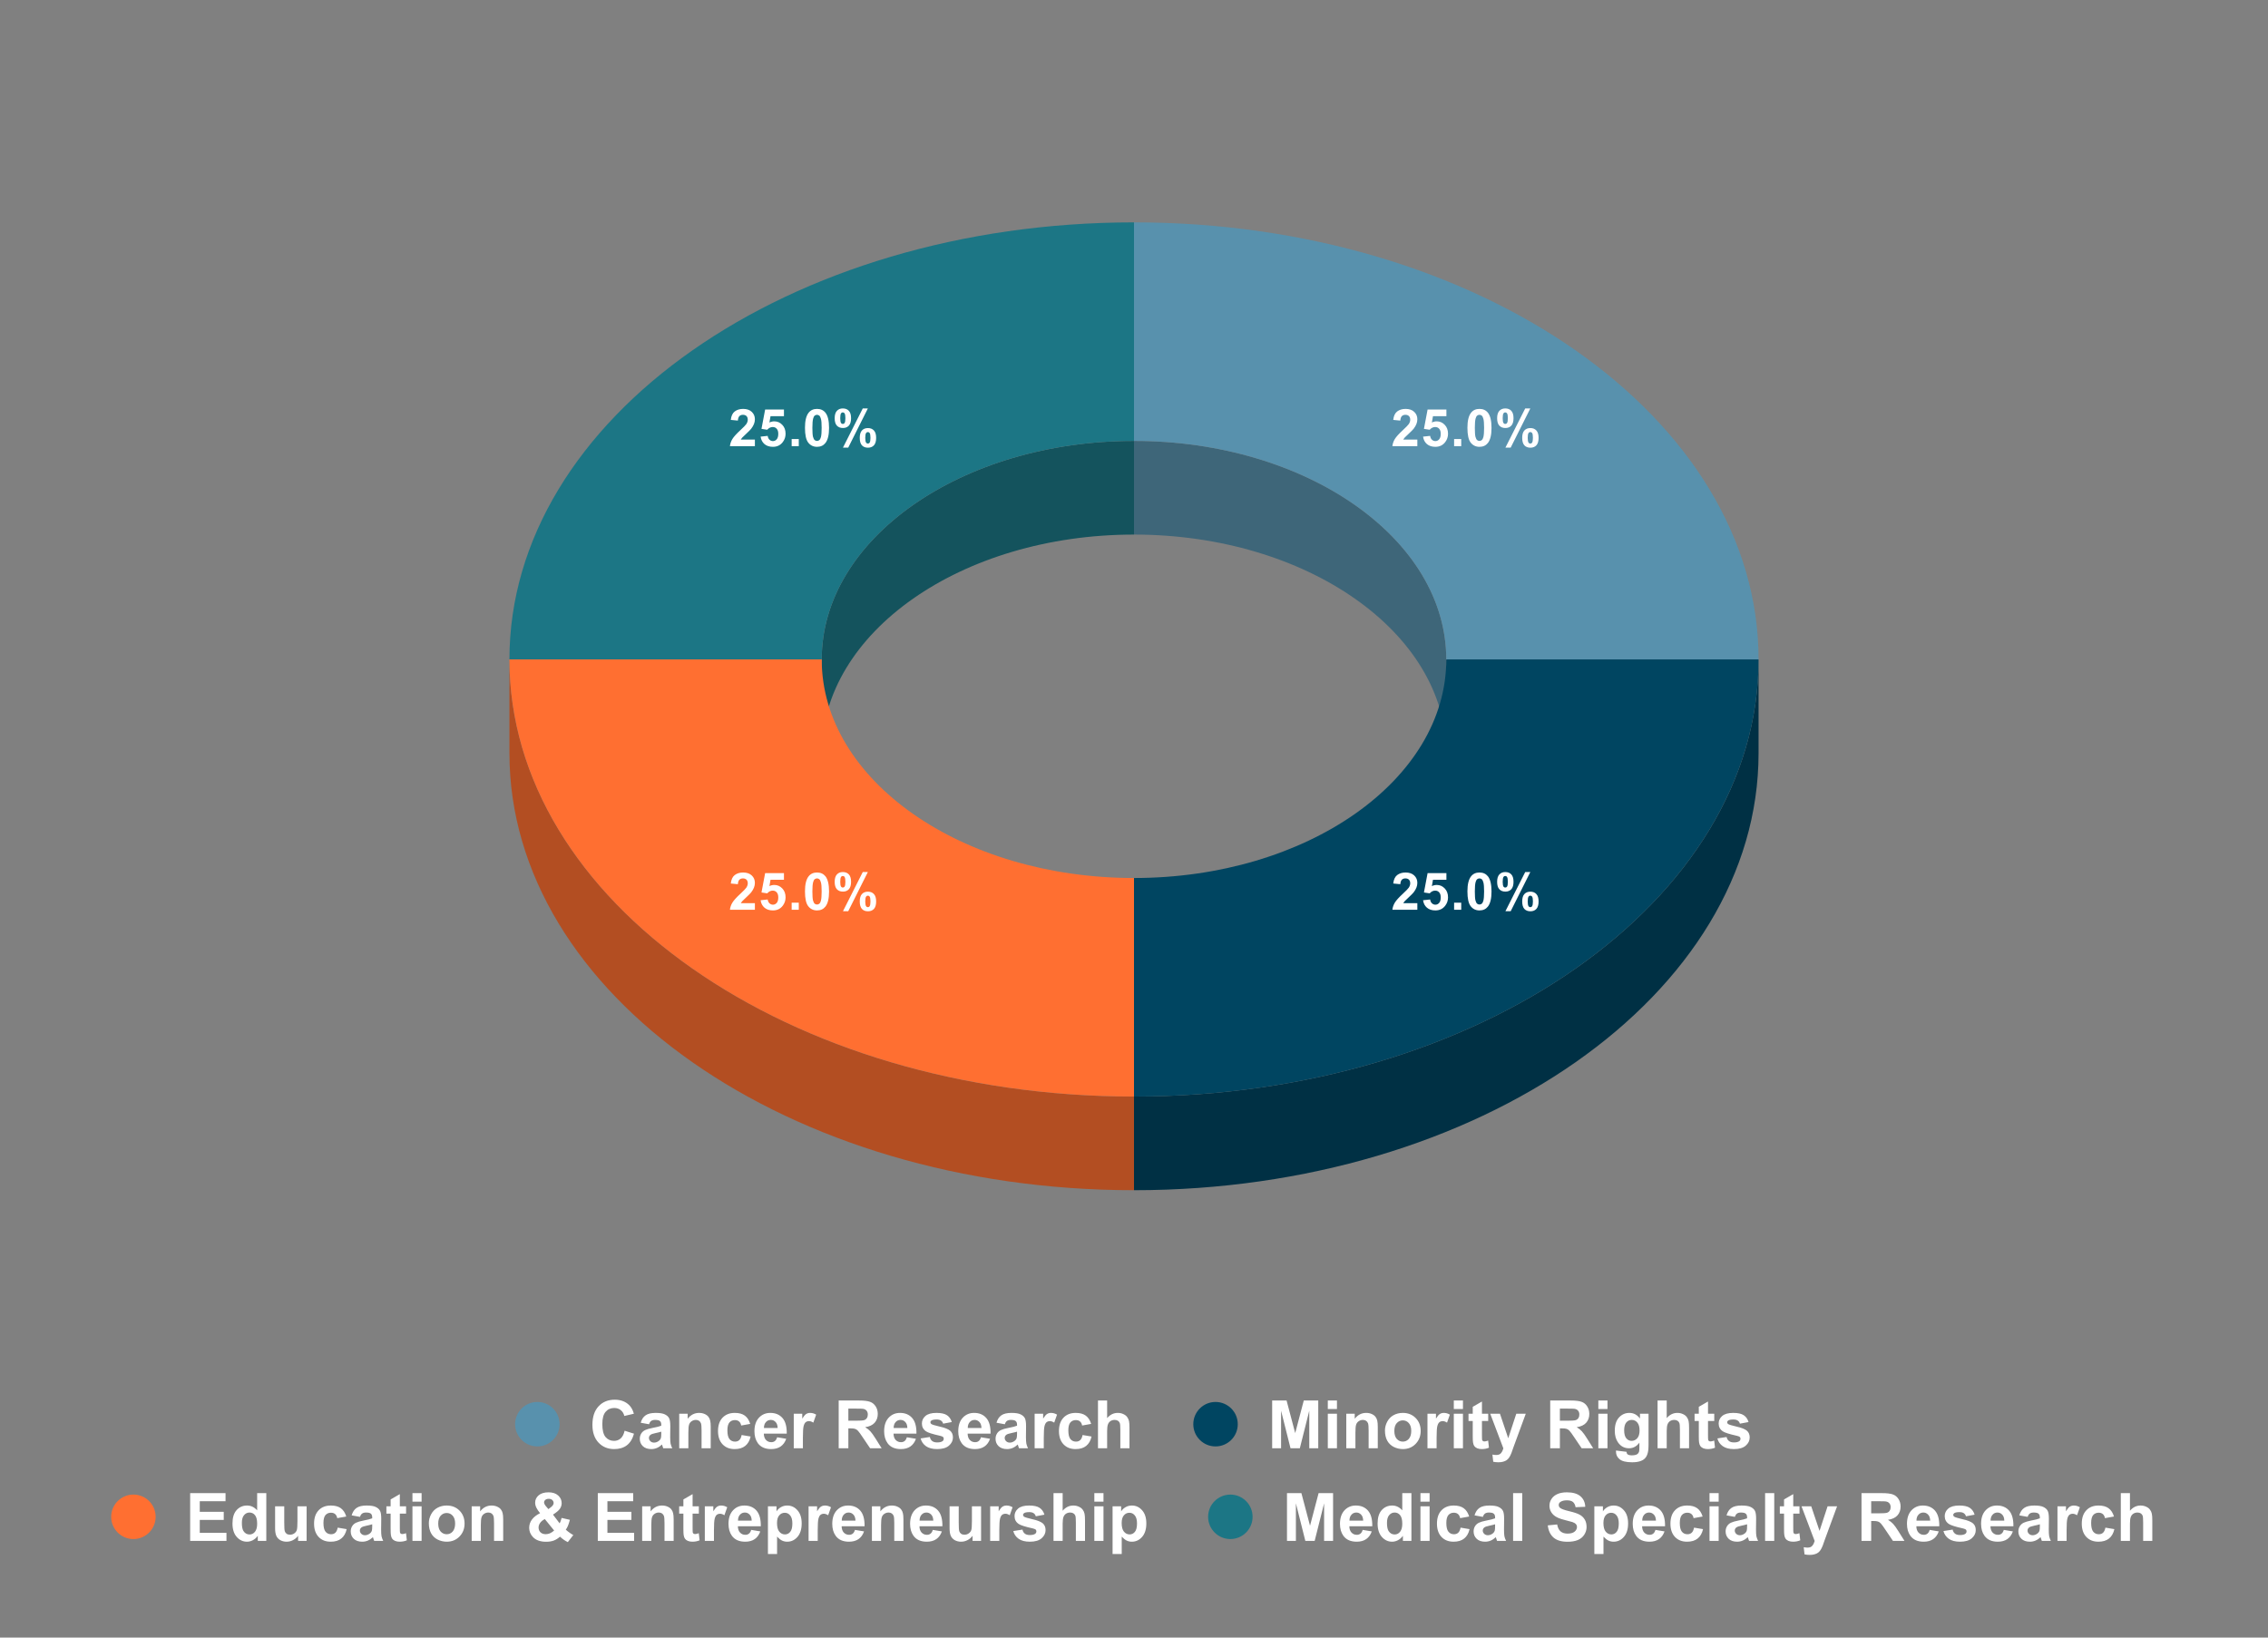
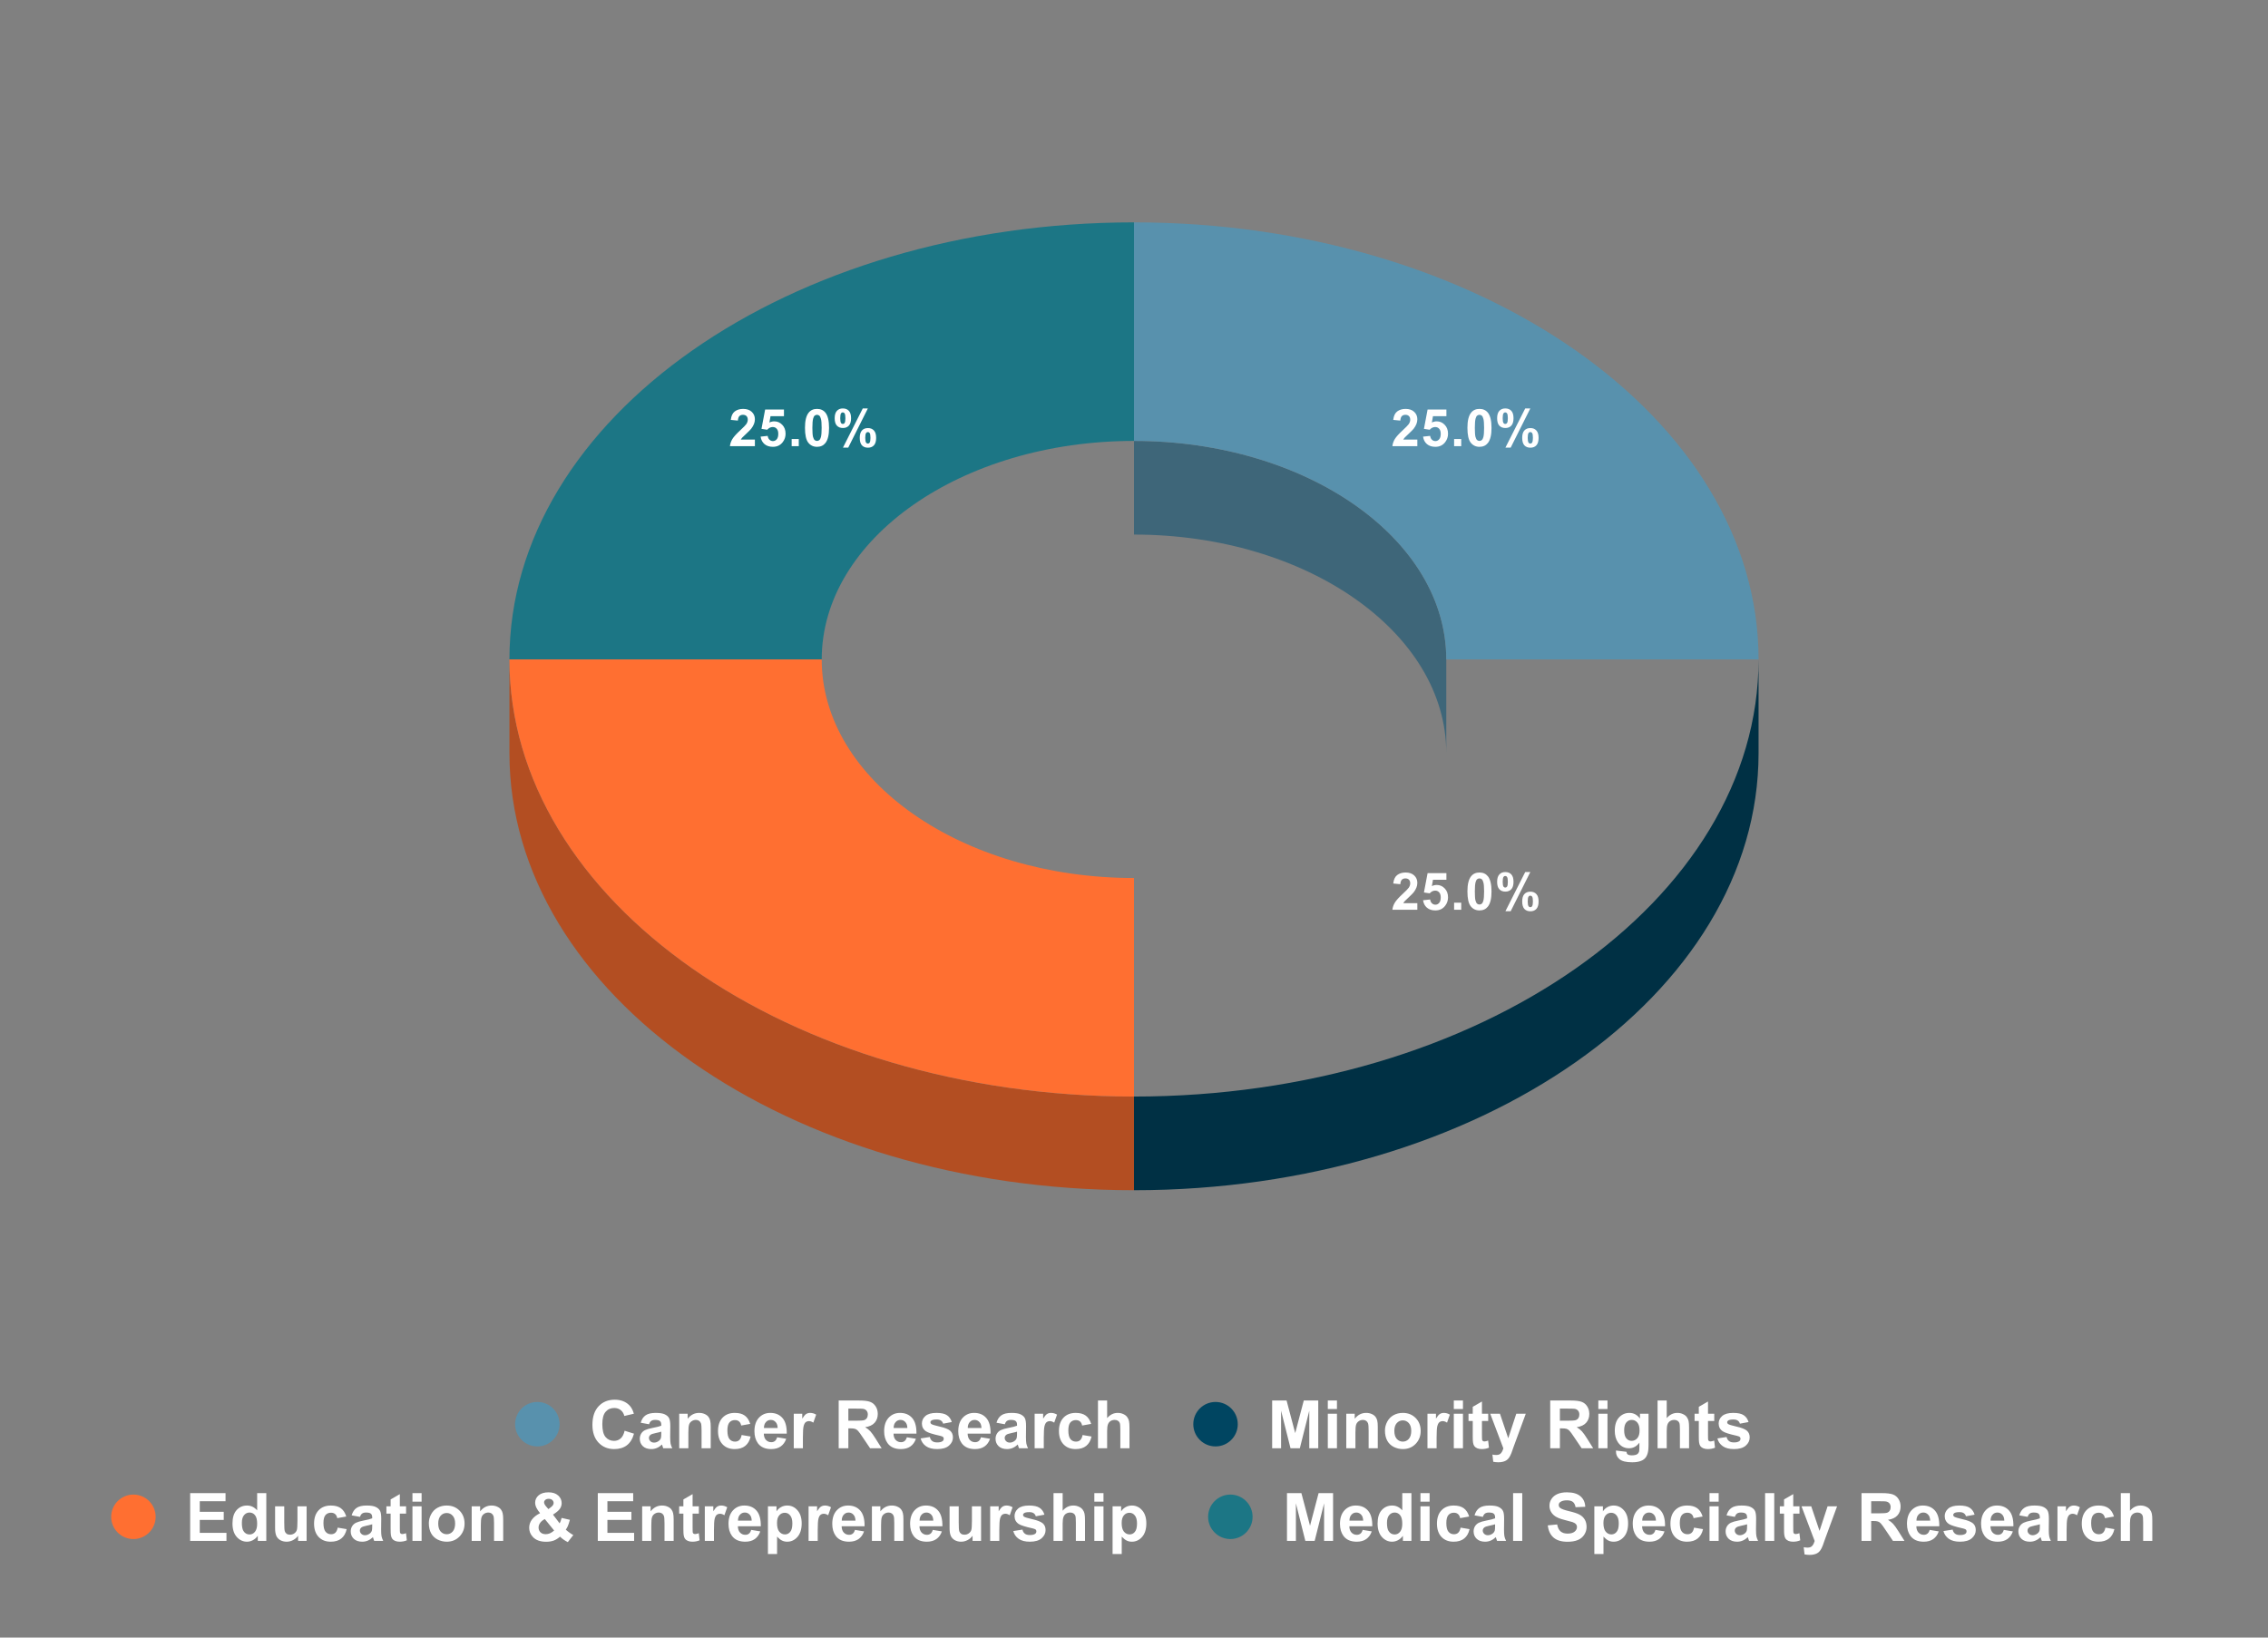
<svg xmlns="http://www.w3.org/2000/svg" version="1.1" viewBox="0.0 0.0 612.0 442.0" fill="none" stroke="none" stroke-linecap="square" stroke-miterlimit="10" width="612" height="442">
  <rect x="0.0" y="0.0" width="612.0" height="442.0" fill="#808080" stroke="none" />
  <path fill="#ffffff" fill-opacity="0.0" d="M0 0L612.0 0L612.0 442.0L0 442.0L0 0Z" fill-rule="nonzero" />
-   <path fill="#3e6679" d="M474.533 203.273L474.533 177.993Z" fill-rule="nonzero" />
  <path fill="#3e6679" d="M306.0 119.007C352.539 119.007 390.267 145.416 390.267 177.993L390.267 203.273C390.267 170.696 352.539 144.287 306.0 144.287Z" fill-rule="nonzero" />
  <path fill="#5891ad" d="M306.0 60.02C399.078 60.02 474.533 112.838 474.533 177.993L390.267 177.993C390.267 145.416 352.539 119.007 306.0 119.007Z" fill-rule="nonzero" />
  <path fill="#003044" d="M474.533 203.273C474.533 268.428 399.078 321.247 306.0 321.247L306.0 295.967C399.078 295.967 474.533 243.148 474.533 177.993Z" fill-rule="nonzero" />
  <path fill="#003044" d="M390.267 177.993L390.267 203.273Z" fill-rule="nonzero" />
-   <path fill="#004561" d="M474.533 177.993C474.533 243.148 399.078 295.967 306.0 295.967L306.0 236.98C352.539 236.98 390.267 210.571 390.267 177.993Z" fill-rule="nonzero" />
  <path fill="#14535d" d="M137.467 203.273L137.467 177.993Z" fill-rule="nonzero" />
-   <path fill="#14535d" d="M221.733 177.993C221.733 145.416 259.461 119.007 306.0 119.007L306.0 144.287C259.461 144.287 221.733 170.696 221.733 203.273Z" fill-rule="nonzero" />
  <path fill="#1c7685" d="M137.467 177.993C137.467 112.838 212.922 60.02 306.0 60.02L306.0 119.007C259.461 119.007 221.733 145.416 221.733 177.993Z" fill-rule="nonzero" />
  <path fill="#b34e22" d="M306.0 321.247C212.922 321.247 137.467 268.428 137.467 203.273L137.467 177.993C137.467 243.148 212.922 295.967 306.0 295.967Z" fill-rule="nonzero" />
  <path fill="#b34e22" d="M221.733 177.993L221.733 203.273Z" fill-rule="nonzero" />
  <path fill="#ff6f31" d="M306.0 295.967C212.922 295.967 137.467 243.148 137.467 177.993L221.733 177.993C221.733 210.571 259.461 236.98 306.0 236.98Z" fill-rule="nonzero" />
  <path fill="#ffffff" d="M382.456 118.647L382.456 120.429L375.722 120.429Q375.831 119.413 376.378 118.507Q376.925 117.6 378.55 116.1Q379.847 114.897 380.144 114.46Q380.535 113.866 380.535 113.288Q380.535 112.647 380.191 112.304Q379.847 111.96 379.238 111.96Q378.628 111.96 378.269 112.319Q377.925 112.679 377.863 113.522L375.956 113.335Q376.128 111.741 377.019 111.054Q377.925 110.366 379.285 110.366Q380.769 110.366 381.613 111.163Q382.456 111.96 382.456 113.147Q382.456 113.835 382.206 114.444Q381.972 115.054 381.456 115.725Q381.097 116.163 380.191 117.007Q379.285 117.835 379.035 118.116Q378.8 118.382 378.644 118.647L382.456 118.647ZM384.003 117.85L385.91 117.647Q386.003 118.304 386.394 118.679Q386.8 119.054 387.331 119.054Q387.925 119.054 388.347 118.569Q388.769 118.085 388.769 117.1Q388.769 116.179 388.347 115.725Q387.941 115.257 387.269 115.257Q386.441 115.257 385.785 115.991L384.238 115.757L385.222 110.538L390.3 110.538L390.3 112.335L386.675 112.335L386.378 114.038Q387.019 113.725 387.691 113.725Q388.956 113.725 389.847 114.663Q390.738 115.585 390.738 117.069Q390.738 118.304 390.019 119.272Q389.05 120.6 387.316 120.6Q385.925 120.6 385.05 119.866Q384.175 119.116 384.003 117.85ZM392.378 120.429L392.378 118.507L394.3 118.507L394.3 120.429L392.378 120.429ZM399.222 110.366Q400.675 110.366 401.503 111.397Q402.472 112.632 402.472 115.491Q402.472 118.335 401.488 119.569Q400.675 120.6 399.222 120.6Q397.753 120.6 396.863 119.475Q395.972 118.35 395.972 115.46Q395.972 112.632 396.956 111.397Q397.769 110.366 399.222 110.366ZM399.222 111.96Q398.878 111.96 398.597 112.179Q398.331 112.397 398.175 112.975Q397.972 113.725 397.972 115.491Q397.972 117.257 398.144 117.913Q398.331 118.569 398.597 118.788Q398.878 119.007 399.222 119.007Q399.566 119.007 399.831 118.788Q400.113 118.569 400.269 117.991Q400.472 117.257 400.472 115.491Q400.472 113.725 400.285 113.069Q400.113 112.397 399.831 112.179Q399.566 111.96 399.222 111.96ZM403.988 112.882Q403.988 111.538 404.581 110.897Q405.175 110.241 406.175 110.241Q407.222 110.241 407.816 110.882Q408.41 111.522 408.41 112.882Q408.41 114.225 407.816 114.882Q407.222 115.522 406.222 115.522Q405.175 115.522 404.581 114.882Q403.988 114.241 403.988 112.882ZM405.488 112.866Q405.488 113.85 405.706 114.179Q405.878 114.429 406.175 114.429Q406.488 114.429 406.66 114.179Q406.878 113.85 406.878 112.866Q406.878 111.897 406.66 111.569Q406.488 111.304 406.175 111.304Q405.878 111.304 405.706 111.554Q405.488 111.897 405.488 112.866ZM407.644 120.819L406.222 120.819L411.566 110.241L412.941 110.241L407.644 120.819ZM410.753 118.179Q410.753 116.835 411.331 116.194Q411.925 115.538 412.956 115.538Q413.988 115.538 414.581 116.194Q415.175 116.835 415.175 118.179Q415.175 119.538 414.581 120.194Q413.988 120.835 412.972 120.835Q411.925 120.835 411.331 120.194Q410.753 119.538 410.753 118.179ZM412.238 118.179Q412.238 119.147 412.472 119.475Q412.644 119.725 412.941 119.725Q413.253 119.725 413.41 119.491Q413.644 119.147 413.644 118.179Q413.644 117.194 413.425 116.866Q413.253 116.616 412.941 116.616Q412.628 116.616 412.472 116.866Q412.238 117.194 412.238 118.179Z" fill-rule="nonzero" />
  <path fill="#ffffff" d="M382.456 243.777L382.456 245.558L375.722 245.558Q375.831 244.543 376.378 243.636Q376.925 242.73 378.55 241.23Q379.847 240.027 380.144 239.589Q380.535 238.996 380.535 238.418Q380.535 237.777 380.191 237.433Q379.847 237.089 379.238 237.089Q378.628 237.089 378.269 237.449Q377.925 237.808 377.863 238.652L375.956 238.464Q376.128 236.871 377.019 236.183Q377.925 235.496 379.285 235.496Q380.769 235.496 381.613 236.293Q382.456 237.089 382.456 238.277Q382.456 238.964 382.206 239.574Q381.972 240.183 381.456 240.855Q381.097 241.293 380.191 242.136Q379.285 242.964 379.035 243.246Q378.8 243.511 378.644 243.777L382.456 243.777ZM384.003 242.98L385.91 242.777Q386.003 243.433 386.394 243.808Q386.8 244.183 387.331 244.183Q387.925 244.183 388.347 243.699Q388.769 243.214 388.769 242.23Q388.769 241.308 388.347 240.855Q387.941 240.386 387.269 240.386Q386.441 240.386 385.785 241.121L384.238 240.886L385.222 235.668L390.3 235.668L390.3 237.464L386.675 237.464L386.378 239.168Q387.019 238.855 387.691 238.855Q388.956 238.855 389.847 239.793Q390.738 240.714 390.738 242.199Q390.738 243.433 390.019 244.402Q389.05 245.73 387.316 245.73Q385.925 245.73 385.05 244.996Q384.175 244.246 384.003 242.98ZM392.378 245.558L392.378 243.636L394.3 243.636L394.3 245.558L392.378 245.558ZM399.222 235.496Q400.675 235.496 401.503 236.527Q402.472 237.761 402.472 240.621Q402.472 243.464 401.488 244.699Q400.675 245.73 399.222 245.73Q397.753 245.73 396.863 244.605Q395.972 243.48 395.972 240.589Q395.972 237.761 396.956 236.527Q397.769 235.496 399.222 235.496ZM399.222 237.089Q398.878 237.089 398.597 237.308Q398.331 237.527 398.175 238.105Q397.972 238.855 397.972 240.621Q397.972 242.386 398.144 243.043Q398.331 243.699 398.597 243.918Q398.878 244.136 399.222 244.136Q399.566 244.136 399.831 243.918Q400.113 243.699 400.269 243.121Q400.472 242.386 400.472 240.621Q400.472 238.855 400.285 238.199Q400.113 237.527 399.831 237.308Q399.566 237.089 399.222 237.089ZM403.988 238.011Q403.988 236.668 404.581 236.027Q405.175 235.371 406.175 235.371Q407.222 235.371 407.816 236.011Q408.41 236.652 408.41 238.011Q408.41 239.355 407.816 240.011Q407.222 240.652 406.222 240.652Q405.175 240.652 404.581 240.011Q403.988 239.371 403.988 238.011ZM405.488 237.996Q405.488 238.98 405.706 239.308Q405.878 239.558 406.175 239.558Q406.488 239.558 406.66 239.308Q406.878 238.98 406.878 237.996Q406.878 237.027 406.66 236.699Q406.488 236.433 406.175 236.433Q405.878 236.433 405.706 236.683Q405.488 237.027 405.488 237.996ZM407.644 245.949L406.222 245.949L411.566 235.371L412.941 235.371L407.644 245.949ZM410.753 243.308Q410.753 241.964 411.331 241.324Q411.925 240.668 412.956 240.668Q413.988 240.668 414.581 241.324Q415.175 241.964 415.175 243.308Q415.175 244.668 414.581 245.324Q413.988 245.964 412.972 245.964Q411.925 245.964 411.331 245.324Q410.753 244.668 410.753 243.308ZM412.238 243.308Q412.238 244.277 412.472 244.605Q412.644 244.855 412.941 244.855Q413.253 244.855 413.41 244.621Q413.644 244.277 413.644 243.308Q413.644 242.324 413.425 241.996Q413.253 241.746 412.941 241.746Q412.628 241.746 412.472 241.996Q412.238 242.324 412.238 243.308Z" fill-rule="nonzero" />
-   <path fill="#ffffff" d="M203.7 243.777L203.7 245.558L196.965 245.558Q197.075 244.543 197.622 243.636Q198.169 242.73 199.794 241.23Q201.09 240.027 201.387 239.589Q201.778 238.996 201.778 238.418Q201.778 237.777 201.434 237.433Q201.09 237.089 200.481 237.089Q199.872 237.089 199.512 237.449Q199.169 237.808 199.106 238.652L197.2 238.464Q197.372 236.871 198.262 236.183Q199.169 235.496 200.528 235.496Q202.012 235.496 202.856 236.293Q203.7 237.089 203.7 238.277Q203.7 238.964 203.45 239.574Q203.215 240.183 202.7 240.855Q202.34 241.293 201.434 242.136Q200.528 242.964 200.278 243.246Q200.044 243.511 199.887 243.777L203.7 243.777ZM205.247 242.98L207.153 242.777Q207.247 243.433 207.637 243.808Q208.044 244.183 208.575 244.183Q209.169 244.183 209.59 243.699Q210.012 243.214 210.012 242.23Q210.012 241.308 209.59 240.855Q209.184 240.386 208.512 240.386Q207.684 240.386 207.028 241.121L205.481 240.886L206.465 235.668L211.544 235.668L211.544 237.464L207.919 237.464L207.622 239.168Q208.262 238.855 208.934 238.855Q210.2 238.855 211.09 239.793Q211.981 240.714 211.981 242.199Q211.981 243.433 211.262 244.402Q210.294 245.73 208.559 245.73Q207.169 245.73 206.294 244.996Q205.419 244.246 205.247 242.98ZM213.622 245.558L213.622 243.636L215.544 243.636L215.544 245.558L213.622 245.558ZM220.465 235.496Q221.919 235.496 222.747 236.527Q223.715 237.761 223.715 240.621Q223.715 243.464 222.731 244.699Q221.919 245.73 220.465 245.73Q218.997 245.73 218.106 244.605Q217.215 243.48 217.215 240.589Q217.215 237.761 218.2 236.527Q219.012 235.496 220.465 235.496ZM220.465 237.089Q220.122 237.089 219.84 237.308Q219.575 237.527 219.419 238.105Q219.215 238.855 219.215 240.621Q219.215 242.386 219.387 243.043Q219.575 243.699 219.84 243.918Q220.122 244.136 220.465 244.136Q220.809 244.136 221.075 243.918Q221.356 243.699 221.512 243.121Q221.715 242.386 221.715 240.621Q221.715 238.855 221.528 238.199Q221.356 237.527 221.075 237.308Q220.809 237.089 220.465 237.089ZM225.231 238.011Q225.231 236.668 225.825 236.027Q226.419 235.371 227.419 235.371Q228.465 235.371 229.059 236.011Q229.653 236.652 229.653 238.011Q229.653 239.355 229.059 240.011Q228.465 240.652 227.465 240.652Q226.419 240.652 225.825 240.011Q225.231 239.371 225.231 238.011ZM226.731 237.996Q226.731 238.98 226.95 239.308Q227.122 239.558 227.419 239.558Q227.731 239.558 227.903 239.308Q228.122 238.98 228.122 237.996Q228.122 237.027 227.903 236.699Q227.731 236.433 227.419 236.433Q227.122 236.433 226.95 236.683Q226.731 237.027 226.731 237.996ZM228.887 245.949L227.465 245.949L232.809 235.371L234.184 235.371L228.887 245.949ZM231.997 243.308Q231.997 241.964 232.575 241.324Q233.169 240.668 234.2 240.668Q235.231 240.668 235.825 241.324Q236.419 241.964 236.419 243.308Q236.419 244.668 235.825 245.324Q235.231 245.964 234.215 245.964Q233.169 245.964 232.575 245.324Q231.997 244.668 231.997 243.308ZM233.481 243.308Q233.481 244.277 233.715 244.605Q233.887 244.855 234.184 244.855Q234.497 244.855 234.653 244.621Q234.887 244.277 234.887 243.308Q234.887 242.324 234.669 241.996Q234.497 241.746 234.184 241.746Q233.872 241.746 233.715 241.996Q233.481 242.324 233.481 243.308Z" fill-rule="nonzero" />
  <path fill="#ffffff" d="M203.7 118.647L203.7 120.429L196.965 120.429Q197.075 119.413 197.622 118.507Q198.169 117.6 199.794 116.1Q201.09 114.897 201.387 114.46Q201.778 113.866 201.778 113.288Q201.778 112.647 201.434 112.304Q201.09 111.96 200.481 111.96Q199.872 111.96 199.512 112.319Q199.169 112.679 199.106 113.522L197.2 113.335Q197.372 111.741 198.262 111.054Q199.169 110.366 200.528 110.366Q202.012 110.366 202.856 111.163Q203.7 111.96 203.7 113.147Q203.7 113.835 203.45 114.444Q203.215 115.054 202.7 115.725Q202.34 116.163 201.434 117.007Q200.528 117.835 200.278 118.116Q200.044 118.382 199.887 118.647L203.7 118.647ZM205.247 117.85L207.153 117.647Q207.247 118.304 207.637 118.679Q208.044 119.054 208.575 119.054Q209.169 119.054 209.59 118.569Q210.012 118.085 210.012 117.1Q210.012 116.179 209.59 115.725Q209.184 115.257 208.512 115.257Q207.684 115.257 207.028 115.991L205.481 115.757L206.465 110.538L211.544 110.538L211.544 112.335L207.919 112.335L207.622 114.038Q208.262 113.725 208.934 113.725Q210.2 113.725 211.09 114.663Q211.981 115.585 211.981 117.069Q211.981 118.304 211.262 119.272Q210.294 120.6 208.559 120.6Q207.169 120.6 206.294 119.866Q205.419 119.116 205.247 117.85ZM213.622 120.429L213.622 118.507L215.544 118.507L215.544 120.429L213.622 120.429ZM220.465 110.366Q221.919 110.366 222.747 111.397Q223.715 112.632 223.715 115.491Q223.715 118.335 222.731 119.569Q221.919 120.6 220.465 120.6Q218.997 120.6 218.106 119.475Q217.215 118.35 217.215 115.46Q217.215 112.632 218.2 111.397Q219.012 110.366 220.465 110.366ZM220.465 111.96Q220.122 111.96 219.84 112.179Q219.575 112.397 219.419 112.975Q219.215 113.725 219.215 115.491Q219.215 117.257 219.387 117.913Q219.575 118.569 219.84 118.788Q220.122 119.007 220.465 119.007Q220.809 119.007 221.075 118.788Q221.356 118.569 221.512 117.991Q221.715 117.257 221.715 115.491Q221.715 113.725 221.528 113.069Q221.356 112.397 221.075 112.179Q220.809 111.96 220.465 111.96ZM225.231 112.882Q225.231 111.538 225.825 110.897Q226.419 110.241 227.419 110.241Q228.465 110.241 229.059 110.882Q229.653 111.522 229.653 112.882Q229.653 114.225 229.059 114.882Q228.465 115.522 227.465 115.522Q226.419 115.522 225.825 114.882Q225.231 114.241 225.231 112.882ZM226.731 112.866Q226.731 113.85 226.95 114.179Q227.122 114.429 227.419 114.429Q227.731 114.429 227.903 114.179Q228.122 113.85 228.122 112.866Q228.122 111.897 227.903 111.569Q227.731 111.304 227.419 111.304Q227.122 111.304 226.95 111.554Q226.731 111.897 226.731 112.866ZM228.887 120.819L227.465 120.819L232.809 110.241L234.184 110.241L228.887 120.819ZM231.997 118.179Q231.997 116.835 232.575 116.194Q233.169 115.538 234.2 115.538Q235.231 115.538 235.825 116.194Q236.419 116.835 236.419 118.179Q236.419 119.538 235.825 120.194Q235.231 120.835 234.215 120.835Q233.169 120.835 232.575 120.194Q231.997 119.538 231.997 118.179ZM233.481 118.179Q233.481 119.147 233.715 119.475Q233.887 119.725 234.184 119.725Q234.497 119.725 234.653 119.491Q234.887 119.147 234.887 118.179Q234.887 117.194 234.669 116.866Q234.497 116.616 234.184 116.616Q233.872 116.616 233.715 116.866Q233.481 117.194 233.481 118.179Z" fill-rule="nonzero" />
  <path fill="#5891ad" d="M151.0 384.4C151.0 387.714 148.314 390.4 145.0 390.4C141.686 390.4 139.0 387.714 139.0 384.4C139.0 381.086 141.686 378.4 145.0 378.4C148.314 378.4 151.0 381.086 151.0 384.4Z" fill-rule="nonzero" />
  <path fill="#ffffff" d="M168.547 386.166L171.078 386.962Q170.5 389.072 169.141 390.103Q167.797 391.119 165.719 391.119Q163.156 391.119 161.5 389.369Q159.859 387.619 159.859 384.572Q159.859 381.353 161.516 379.572Q163.172 377.791 165.875 377.791Q168.25 377.791 169.719 379.197Q170.609 380.025 171.047 381.572L168.469 382.181Q168.234 381.181 167.5 380.603Q166.781 380.025 165.75 380.025Q164.312 380.025 163.422 381.056Q162.531 382.072 162.531 384.384Q162.531 386.822 163.406 387.869Q164.297 388.9 165.703 388.9Q166.734 388.9 167.484 388.244Q168.234 387.572 168.547 386.166ZM175.141 384.416L172.891 384.009Q173.281 382.65 174.203 382.009Q175.125 381.353 176.938 381.353Q178.594 381.353 179.391 381.744Q180.203 382.134 180.531 382.744Q180.875 383.337 180.875 384.947L180.844 387.837Q180.844 389.056 180.953 389.65Q181.078 390.228 181.406 390.9L178.969 390.9Q178.859 390.65 178.719 390.166Q178.656 389.947 178.641 389.884Q178.0 390.494 177.281 390.806Q176.562 391.119 175.75 391.119Q174.297 391.119 173.469 390.337Q172.641 389.541 172.641 388.353Q172.641 387.556 173.016 386.947Q173.391 386.322 174.078 385.994Q174.766 385.666 176.047 385.416Q177.781 385.087 178.438 384.806L178.438 384.556Q178.438 383.853 178.078 383.556Q177.734 383.244 176.766 383.244Q176.109 383.244 175.734 383.509Q175.359 383.759 175.141 384.416ZM178.438 386.416Q177.969 386.572 176.938 386.791Q175.906 387.009 175.594 387.228Q175.109 387.572 175.109 388.103Q175.109 388.619 175.5 388.994Q175.891 389.369 176.484 389.369Q177.156 389.369 177.75 388.931Q178.203 388.603 178.344 388.119Q178.438 387.791 178.438 386.916L178.438 386.416ZM191.781 390.9L189.312 390.9L189.312 386.134Q189.312 384.619 189.156 384.181Q189.0 383.744 188.641 383.494Q188.281 383.244 187.781 383.244Q187.141 383.244 186.625 383.603Q186.125 383.947 185.938 384.525Q185.75 385.103 185.75 386.666L185.75 390.9L183.281 390.9L183.281 381.572L185.562 381.572L185.562 382.931Q186.797 381.353 188.641 381.353Q189.469 381.353 190.141 381.65Q190.812 381.947 191.156 382.4Q191.516 382.853 191.641 383.447Q191.781 384.025 191.781 385.103L191.781 390.9ZM202.438 384.322L200.0 384.759Q199.875 384.041 199.438 383.666Q199.0 383.291 198.312 383.291Q197.391 383.291 196.828 383.931Q196.281 384.572 196.281 386.072Q196.281 387.728 196.844 388.416Q197.406 389.103 198.344 389.103Q199.047 389.103 199.484 388.697Q199.938 388.291 200.125 387.322L202.547 387.728Q202.172 389.4 201.094 390.259Q200.031 391.119 198.234 391.119Q196.188 391.119 194.969 389.822Q193.75 388.525 193.75 386.244Q193.75 383.931 194.969 382.65Q196.188 381.353 198.281 381.353Q199.984 381.353 200.984 382.087Q201.984 382.822 202.438 384.322ZM209.703 387.931L212.156 388.337Q211.688 389.697 210.656 390.416Q209.641 391.119 208.094 391.119Q205.656 391.119 204.5 389.525Q203.578 388.244 203.578 386.306Q203.578 383.978 204.781 382.666Q206.0 381.353 207.859 381.353Q209.938 381.353 211.141 382.728Q212.344 384.103 212.297 386.947L206.109 386.947Q206.125 388.041 206.688 388.65Q207.266 389.259 208.125 389.259Q208.703 389.259 209.094 388.947Q209.5 388.634 209.703 387.931ZM209.844 385.431Q209.812 384.353 209.281 383.806Q208.75 383.244 208.0 383.244Q207.188 383.244 206.672 383.837Q206.141 384.416 206.141 385.431L209.844 385.431ZM216.656 390.9L214.188 390.9L214.188 381.572L216.484 381.572L216.484 382.9Q217.062 381.947 217.531 381.65Q218.016 381.353 218.609 381.353Q219.453 381.353 220.234 381.822L219.469 383.978Q218.844 383.572 218.312 383.572Q217.797 383.572 217.422 383.853Q217.062 384.134 216.859 384.884Q216.656 385.634 216.656 388.009L216.656 390.9ZM226.312 390.9L226.312 378.009L231.797 378.009Q233.859 378.009 234.797 378.369Q235.734 378.712 236.297 379.603Q236.859 380.478 236.859 381.634Q236.859 383.072 236.0 384.025Q235.156 384.962 233.453 385.212Q234.297 385.712 234.844 386.306Q235.391 386.884 236.328 388.384L237.906 390.9L234.797 390.9L232.906 388.103Q231.906 386.587 231.531 386.197Q231.172 385.806 230.75 385.666Q230.344 385.525 229.453 385.525L228.922 385.525L228.922 390.9L226.312 390.9ZM228.922 383.462L230.844 383.462Q232.719 383.462 233.188 383.306Q233.656 383.15 233.906 382.759Q234.172 382.369 234.172 381.791Q234.172 381.15 233.828 380.744Q233.484 380.337 232.844 380.244Q232.531 380.197 230.953 380.197L228.922 380.197L228.922 383.462ZM244.703 387.931L247.156 388.337Q246.688 389.697 245.656 390.416Q244.641 391.119 243.094 391.119Q240.656 391.119 239.5 389.525Q238.578 388.244 238.578 386.306Q238.578 383.978 239.781 382.666Q241.0 381.353 242.859 381.353Q244.938 381.353 246.141 382.728Q247.344 384.103 247.297 386.947L241.109 386.947Q241.125 388.041 241.688 388.65Q242.266 389.259 243.125 389.259Q243.703 389.259 244.094 388.947Q244.5 388.634 244.703 387.931ZM244.844 385.431Q244.812 384.353 244.281 383.806Q243.75 383.244 243.0 383.244Q242.188 383.244 241.672 383.837Q241.141 384.416 241.141 385.431L244.844 385.431ZM248.422 388.244L250.906 387.853Q251.062 388.572 251.547 388.947Q252.031 389.322 252.891 389.322Q253.859 389.322 254.344 388.978Q254.656 388.728 254.656 388.322Q254.656 388.041 254.484 387.853Q254.297 387.681 253.656 387.525Q250.672 386.869 249.875 386.322Q248.766 385.572 248.766 384.212Q248.766 383.009 249.719 382.181Q250.688 381.353 252.688 381.353Q254.609 381.353 255.531 381.978Q256.469 382.603 256.828 383.822L254.5 384.259Q254.344 383.712 253.922 383.431Q253.516 383.134 252.734 383.134Q251.766 383.134 251.344 383.4Q251.062 383.603 251.062 383.9Q251.062 384.166 251.312 384.353Q251.641 384.603 253.609 385.056Q255.578 385.494 256.375 386.15Q257.141 386.806 257.141 387.978Q257.141 389.259 256.062 390.197Q255.0 391.119 252.891 391.119Q250.984 391.119 249.875 390.337Q248.766 389.556 248.422 388.244ZM264.703 387.931L267.156 388.337Q266.688 389.697 265.656 390.416Q264.641 391.119 263.094 391.119Q260.656 391.119 259.5 389.525Q258.578 388.244 258.578 386.306Q258.578 383.978 259.781 382.666Q261.0 381.353 262.859 381.353Q264.938 381.353 266.141 382.728Q267.344 384.103 267.297 386.947L261.109 386.947Q261.125 388.041 261.688 388.65Q262.266 389.259 263.125 389.259Q263.703 389.259 264.094 388.947Q264.5 388.634 264.703 387.931ZM264.844 385.431Q264.812 384.353 264.281 383.806Q263.75 383.244 263.0 383.244Q262.188 383.244 261.672 383.837Q261.141 384.416 261.141 385.431L264.844 385.431ZM271.141 384.416L268.891 384.009Q269.281 382.65 270.203 382.009Q271.125 381.353 272.938 381.353Q274.594 381.353 275.391 381.744Q276.203 382.134 276.531 382.744Q276.875 383.337 276.875 384.947L276.844 387.837Q276.844 389.056 276.953 389.65Q277.078 390.228 277.406 390.9L274.969 390.9Q274.859 390.65 274.719 390.166Q274.656 389.947 274.641 389.884Q274.0 390.494 273.281 390.806Q272.562 391.119 271.75 391.119Q270.297 391.119 269.469 390.337Q268.641 389.541 268.641 388.353Q268.641 387.556 269.016 386.947Q269.391 386.322 270.078 385.994Q270.766 385.666 272.047 385.416Q273.781 385.087 274.438 384.806L274.438 384.556Q274.438 383.853 274.078 383.556Q273.734 383.244 272.766 383.244Q272.109 383.244 271.734 383.509Q271.359 383.759 271.141 384.416ZM274.438 386.416Q273.969 386.572 272.938 386.791Q271.906 387.009 271.594 387.228Q271.109 387.572 271.109 388.103Q271.109 388.619 271.5 388.994Q271.891 389.369 272.484 389.369Q273.156 389.369 273.75 388.931Q274.203 388.603 274.344 388.119Q274.438 387.791 274.438 386.916L274.438 386.416ZM281.656 390.9L279.188 390.9L279.188 381.572L281.484 381.572L281.484 382.9Q282.062 381.947 282.531 381.65Q283.016 381.353 283.609 381.353Q284.453 381.353 285.234 381.822L284.469 383.978Q283.844 383.572 283.312 383.572Q282.797 383.572 282.422 383.853Q282.062 384.134 281.859 384.884Q281.656 385.634 281.656 388.009L281.656 390.9ZM294.438 384.322L292.0 384.759Q291.875 384.041 291.438 383.666Q291.0 383.291 290.312 383.291Q289.391 383.291 288.828 383.931Q288.281 384.572 288.281 386.072Q288.281 387.728 288.844 388.416Q289.406 389.103 290.344 389.103Q291.047 389.103 291.484 388.697Q291.938 388.291 292.125 387.322L294.547 387.728Q294.172 389.4 293.094 390.259Q292.031 391.119 290.234 391.119Q288.188 391.119 286.969 389.822Q285.75 388.525 285.75 386.244Q285.75 383.931 286.969 382.65Q288.188 381.353 290.281 381.353Q291.984 381.353 292.984 382.087Q293.984 382.822 294.438 384.322ZM298.75 378.009L298.75 382.759Q299.953 381.353 301.609 381.353Q302.469 381.353 303.141 381.681Q303.828 381.994 304.172 382.494Q304.531 382.978 304.656 383.572Q304.781 384.166 304.781 385.431L304.781 390.9L302.312 390.9L302.312 385.962Q302.312 384.494 302.172 384.103Q302.031 383.712 301.672 383.478Q301.312 383.244 300.781 383.244Q300.172 383.244 299.688 383.541Q299.203 383.837 298.969 384.447Q298.75 385.041 298.75 386.228L298.75 390.9L296.281 390.9L296.281 378.009L298.75 378.009Z" fill-rule="nonzero" />
  <path fill="#004561" d="M334.0 384.4C334.0 387.714 331.314 390.4 328.0 390.4C324.686 390.4 322.0 387.714 322.0 384.4C322.0 381.086 324.686 378.4 328.0 378.4C331.314 378.4 334.0 381.086 334.0 384.4Z" fill-rule="nonzero" />
  <path fill="#ffffff" d="M343.281 390.9L343.281 378.009L347.172 378.009L349.5 386.806L351.812 378.009L355.719 378.009L355.719 390.9L353.297 390.9L353.297 380.759L350.75 390.9L348.234 390.9L345.688 380.759L345.688 390.9L343.281 390.9ZM358.297 380.306L358.297 378.009L360.766 378.009L360.766 380.306L358.297 380.306ZM358.297 390.9L358.297 381.572L360.766 381.572L360.766 390.9L358.297 390.9ZM371.781 390.9L369.312 390.9L369.312 386.134Q369.312 384.619 369.156 384.181Q369.0 383.744 368.641 383.494Q368.281 383.244 367.781 383.244Q367.141 383.244 366.625 383.603Q366.125 383.947 365.938 384.525Q365.75 385.103 365.75 386.666L365.75 390.9L363.281 390.9L363.281 381.572L365.562 381.572L365.562 382.931Q366.797 381.353 368.641 381.353Q369.469 381.353 370.141 381.65Q370.812 381.947 371.156 382.4Q371.516 382.853 371.641 383.447Q371.781 384.025 371.781 385.103L371.781 390.9ZM373.719 386.103Q373.719 384.869 374.328 383.728Q374.938 382.572 376.047 381.962Q377.156 381.353 378.531 381.353Q380.641 381.353 382.0 382.728Q383.359 384.103 383.359 386.212Q383.359 388.322 381.984 389.728Q380.625 391.119 378.547 391.119Q377.266 391.119 376.094 390.541Q374.938 389.947 374.328 388.837Q373.719 387.712 373.719 386.103ZM376.25 386.228Q376.25 387.619 376.906 388.369Q377.578 389.103 378.531 389.103Q379.5 389.103 380.156 388.369Q380.812 387.619 380.812 386.212Q380.812 384.837 380.156 384.103Q379.5 383.369 378.531 383.369Q377.578 383.369 376.906 384.103Q376.25 384.837 376.25 386.228ZM387.656 390.9L385.188 390.9L385.188 381.572L387.484 381.572L387.484 382.9Q388.062 381.947 388.531 381.65Q389.016 381.353 389.609 381.353Q390.453 381.353 391.234 381.822L390.469 383.978Q389.844 383.572 389.312 383.572Q388.797 383.572 388.422 383.853Q388.062 384.134 387.859 384.884Q387.656 385.634 387.656 388.009L387.656 390.9ZM392.297 380.306L392.297 378.009L394.766 378.009L394.766 380.306L392.297 380.306ZM392.297 390.9L392.297 381.572L394.766 381.572L394.766 390.9L392.297 390.9ZM401.578 381.572L401.578 383.541L399.891 383.541L399.891 387.291Q399.891 388.431 399.938 388.634Q399.984 388.822 400.156 388.947Q400.328 389.056 400.578 389.056Q400.906 389.056 401.562 388.822L401.781 390.744Q400.906 391.119 399.828 391.119Q399.156 391.119 398.609 390.9Q398.078 390.666 397.828 390.306Q397.578 389.947 397.484 389.337Q397.406 388.916 397.406 387.603L397.406 383.541L396.266 383.541L396.266 381.572L397.406 381.572L397.406 379.712L399.891 378.275L399.891 381.572L401.578 381.572ZM402.125 381.572L404.75 381.572L406.984 388.197L409.156 381.572L411.719 381.572L408.422 390.541L407.844 392.181Q407.516 392.994 407.219 393.416Q406.922 393.853 406.531 394.119Q406.156 394.384 405.594 394.525Q405.047 394.681 404.344 394.681Q403.625 394.681 402.938 394.541L402.719 392.603Q403.297 392.712 403.766 392.712Q404.625 392.712 405.031 392.212Q405.453 391.712 405.672 390.931L402.125 381.572ZM418.312 390.9L418.312 378.009L423.797 378.009Q425.859 378.009 426.797 378.369Q427.734 378.712 428.297 379.603Q428.859 380.478 428.859 381.634Q428.859 383.072 428.0 384.025Q427.156 384.962 425.453 385.212Q426.297 385.712 426.844 386.306Q427.391 386.884 428.328 388.384L429.906 390.9L426.797 390.9L424.906 388.103Q423.906 386.587 423.531 386.197Q423.172 385.806 422.75 385.666Q422.344 385.525 421.453 385.525L420.922 385.525L420.922 390.9L418.312 390.9ZM420.922 383.462L422.844 383.462Q424.719 383.462 425.188 383.306Q425.656 383.15 425.906 382.759Q426.172 382.369 426.172 381.791Q426.172 381.15 425.828 380.744Q425.484 380.337 424.844 380.244Q424.531 380.197 422.953 380.197L420.922 380.197L420.922 383.462ZM431.297 380.306L431.297 378.009L433.766 378.009L433.766 380.306L431.297 380.306ZM431.297 390.9L431.297 381.572L433.766 381.572L433.766 390.9L431.297 390.9ZM436.062 391.509L438.891 391.853Q438.953 392.353 439.203 392.541Q439.562 392.806 440.312 392.806Q441.281 392.806 441.766 392.509Q442.094 392.322 442.266 391.884Q442.375 391.572 442.375 390.744L442.375 389.384Q441.266 390.9 439.578 390.9Q437.703 390.9 436.594 389.306Q435.734 388.056 435.734 386.181Q435.734 383.837 436.859 382.603Q438.0 381.353 439.672 381.353Q441.406 381.353 442.531 382.869L442.531 381.572L444.844 381.572L444.844 389.947Q444.844 391.587 444.562 392.4Q444.297 393.228 443.797 393.697Q443.312 394.166 442.484 394.416Q441.672 394.681 440.422 394.681Q438.047 394.681 437.047 393.869Q436.062 393.056 436.062 391.822Q436.062 391.697 436.062 391.509ZM438.266 386.041Q438.266 387.525 438.844 388.212Q439.422 388.9 440.266 388.9Q441.172 388.9 441.797 388.197Q442.422 387.494 442.422 386.103Q442.422 384.65 441.812 383.947Q441.219 383.244 440.312 383.244Q439.422 383.244 438.844 383.931Q438.266 384.619 438.266 386.041ZM449.75 378.009L449.75 382.759Q450.953 381.353 452.609 381.353Q453.469 381.353 454.141 381.681Q454.828 381.994 455.172 382.494Q455.531 382.978 455.656 383.572Q455.781 384.166 455.781 385.431L455.781 390.9L453.312 390.9L453.312 385.962Q453.312 384.494 453.172 384.103Q453.031 383.712 452.672 383.478Q452.312 383.244 451.781 383.244Q451.172 383.244 450.688 383.541Q450.203 383.837 449.969 384.447Q449.75 385.041 449.75 386.228L449.75 390.9L447.281 390.9L447.281 378.009L449.75 378.009ZM462.578 381.572L462.578 383.541L460.891 383.541L460.891 387.291Q460.891 388.431 460.938 388.634Q460.984 388.822 461.156 388.947Q461.328 389.056 461.578 389.056Q461.906 389.056 462.562 388.822L462.781 390.744Q461.906 391.119 460.828 391.119Q460.156 391.119 459.609 390.9Q459.078 390.666 458.828 390.306Q458.578 389.947 458.484 389.337Q458.406 388.916 458.406 387.603L458.406 383.541L457.266 383.541L457.266 381.572L458.406 381.572L458.406 379.712L460.891 378.275L460.891 381.572L462.578 381.572ZM463.422 388.244L465.906 387.853Q466.062 388.572 466.547 388.947Q467.031 389.322 467.891 389.322Q468.859 389.322 469.344 388.978Q469.656 388.728 469.656 388.322Q469.656 388.041 469.484 387.853Q469.297 387.681 468.656 387.525Q465.672 386.869 464.875 386.322Q463.766 385.572 463.766 384.212Q463.766 383.009 464.719 382.181Q465.688 381.353 467.688 381.353Q469.609 381.353 470.531 381.978Q471.469 382.603 471.828 383.822L469.5 384.259Q469.344 383.712 468.922 383.431Q468.516 383.134 467.734 383.134Q466.766 383.134 466.344 383.4Q466.062 383.603 466.062 383.9Q466.062 384.166 466.312 384.353Q466.641 384.603 468.609 385.056Q470.578 385.494 471.375 386.15Q472.141 386.806 472.141 387.978Q472.141 389.259 471.062 390.197Q470.0 391.119 467.891 391.119Q465.984 391.119 464.875 390.337Q463.766 389.556 463.422 388.244Z" fill-rule="nonzero" />
  <path fill="#ff6f31" d="M42.0 409.4C42.0 412.714 39.314 415.4 36.0 415.4C32.686 415.4 30.0 412.714 30.0 409.4C30.0 406.086 32.686 403.4 36.0 403.4C39.314 403.4 42.0 406.086 42.0 409.4Z" fill-rule="nonzero" />
  <path fill="#ffffff" d="M51.312 415.9L51.312 403.009L60.859 403.009L60.859 405.197L53.906 405.197L53.906 408.056L60.375 408.056L60.375 410.228L53.906 410.228L53.906 413.728L61.109 413.728L61.109 415.9L51.312 415.9ZM71.859 415.9L69.562 415.9L69.562 414.525Q68.984 415.322 68.203 415.728Q67.438 416.119 66.641 416.119Q65.031 416.119 63.875 414.822Q62.734 413.525 62.734 411.197Q62.734 408.822 63.844 407.587Q64.969 406.353 66.672 406.353Q68.234 406.353 69.391 407.65L69.391 403.009L71.859 403.009L71.859 415.9ZM65.266 411.025Q65.266 412.525 65.672 413.197Q66.266 414.166 67.344 414.166Q68.203 414.166 68.797 413.447Q69.391 412.712 69.391 411.275Q69.391 409.666 68.812 408.962Q68.234 408.244 67.328 408.244Q66.453 408.244 65.859 408.947Q65.266 409.634 65.266 411.025ZM80.438 415.9L80.438 414.509Q79.922 415.244 79.094 415.681Q78.266 416.119 77.344 416.119Q76.406 416.119 75.656 415.712Q74.906 415.291 74.562 414.541Q74.234 413.791 74.234 412.478L74.234 406.572L76.703 406.572L76.703 410.853Q76.703 412.822 76.844 413.275Q76.984 413.712 77.344 413.978Q77.703 414.228 78.25 414.228Q78.891 414.228 79.391 413.884Q79.891 413.541 80.078 413.025Q80.266 412.509 80.266 410.509L80.266 406.572L82.734 406.572L82.734 415.9L80.438 415.9ZM93.438 409.322L91.0 409.759Q90.875 409.041 90.438 408.666Q90.0 408.291 89.312 408.291Q88.391 408.291 87.828 408.931Q87.281 409.572 87.281 411.072Q87.281 412.728 87.844 413.416Q88.406 414.103 89.344 414.103Q90.047 414.103 90.484 413.697Q90.938 413.291 91.125 412.322L93.547 412.728Q93.172 414.4 92.094 415.259Q91.031 416.119 89.234 416.119Q87.188 416.119 85.969 414.822Q84.75 413.525 84.75 411.244Q84.75 408.931 85.969 407.65Q87.188 406.353 89.281 406.353Q90.984 406.353 91.984 407.087Q92.984 407.822 93.438 409.322ZM97.141 409.416L94.891 409.009Q95.281 407.65 96.203 407.009Q97.125 406.353 98.938 406.353Q100.594 406.353 101.391 406.744Q102.203 407.134 102.531 407.744Q102.875 408.337 102.875 409.947L102.844 412.837Q102.844 414.056 102.953 414.65Q103.078 415.228 103.406 415.9L100.969 415.9Q100.859 415.65 100.719 415.166Q100.656 414.947 100.641 414.884Q100.0 415.494 99.281 415.806Q98.562 416.119 97.75 416.119Q96.297 416.119 95.469 415.337Q94.641 414.541 94.641 413.353Q94.641 412.556 95.016 411.947Q95.391 411.322 96.078 410.994Q96.766 410.666 98.047 410.416Q99.781 410.087 100.438 409.806L100.438 409.556Q100.438 408.853 100.078 408.556Q99.734 408.244 98.766 408.244Q98.109 408.244 97.734 408.509Q97.359 408.759 97.141 409.416ZM100.438 411.416Q99.969 411.572 98.938 411.791Q97.906 412.009 97.594 412.228Q97.109 412.572 97.109 413.103Q97.109 413.619 97.5 413.994Q97.891 414.369 98.484 414.369Q99.156 414.369 99.75 413.931Q100.203 413.603 100.344 413.119Q100.438 412.791 100.438 411.916L100.438 411.416ZM109.578 406.572L109.578 408.541L107.891 408.541L107.891 412.291Q107.891 413.431 107.938 413.634Q107.984 413.822 108.156 413.947Q108.328 414.056 108.578 414.056Q108.906 414.056 109.562 413.822L109.781 415.744Q108.906 416.119 107.828 416.119Q107.156 416.119 106.609 415.9Q106.078 415.666 105.828 415.306Q105.578 414.947 105.484 414.337Q105.406 413.916 105.406 412.603L105.406 408.541L104.266 408.541L104.266 406.572L105.406 406.572L105.406 404.712L107.891 403.275L107.891 406.572L109.578 406.572ZM111.297 405.306L111.297 403.009L113.766 403.009L113.766 405.306L111.297 405.306ZM111.297 415.9L111.297 406.572L113.766 406.572L113.766 415.9L111.297 415.9ZM115.719 411.103Q115.719 409.869 116.328 408.728Q116.938 407.572 118.047 406.962Q119.156 406.353 120.531 406.353Q122.641 406.353 124.0 407.728Q125.359 409.103 125.359 411.212Q125.359 413.322 123.984 414.728Q122.625 416.119 120.547 416.119Q119.266 416.119 118.094 415.541Q116.938 414.947 116.328 413.837Q115.719 412.712 115.719 411.103ZM118.25 411.228Q118.25 412.619 118.906 413.369Q119.578 414.103 120.531 414.103Q121.5 414.103 122.156 413.369Q122.812 412.619 122.812 411.212Q122.812 409.837 122.156 409.103Q121.5 408.369 120.531 408.369Q119.578 408.369 118.906 409.103Q118.25 409.837 118.25 411.228ZM135.781 415.9L133.312 415.9L133.312 411.134Q133.312 409.619 133.156 409.181Q133.0 408.744 132.641 408.494Q132.281 408.244 131.781 408.244Q131.141 408.244 130.625 408.603Q130.125 408.947 129.938 409.525Q129.75 410.103 129.75 411.666L129.75 415.9L127.281 415.9L127.281 406.572L129.562 406.572L129.562 407.931Q130.797 406.353 132.641 406.353Q133.469 406.353 134.141 406.65Q134.812 406.947 135.156 407.4Q135.516 407.853 135.641 408.447Q135.781 409.025 135.781 410.103L135.781 415.9ZM154.703 414.322L153.219 416.228Q152.109 415.697 151.109 414.759Q150.328 415.462 149.438 415.806Q148.562 416.134 147.359 416.134Q144.938 416.134 143.734 414.775Q142.797 413.728 142.797 412.369Q142.797 411.134 143.531 410.15Q144.266 409.15 145.734 408.416Q145.078 407.634 144.734 406.931Q144.406 406.228 144.406 405.587Q144.406 404.416 145.344 403.603Q146.281 402.791 148.016 402.791Q149.688 402.791 150.625 403.65Q151.562 404.494 151.562 405.728Q151.562 406.509 151.094 407.212Q150.625 407.916 149.219 408.806L151.016 411.166Q151.328 410.603 151.547 409.697L153.781 410.212Q153.453 411.4 153.203 411.947Q152.953 412.494 152.672 412.869Q153.094 413.259 153.75 413.728Q154.406 414.181 154.703 414.322ZM147.984 407.322L148.656 406.806Q149.391 406.244 149.391 405.681Q149.391 405.197 149.031 404.869Q148.688 404.541 148.078 404.541Q147.484 404.541 147.141 404.837Q146.812 405.119 146.812 405.509Q146.812 405.962 147.375 406.619L147.984 407.322ZM147.016 410.009Q146.172 410.431 145.75 411.041Q145.328 411.65 145.328 412.275Q145.328 413.072 145.844 413.587Q146.375 414.087 147.25 414.087Q147.828 414.087 148.359 413.869Q148.906 413.634 149.531 413.103L147.016 410.009ZM161.312 415.9L161.312 403.009L170.859 403.009L170.859 405.197L163.906 405.197L163.906 408.056L170.375 408.056L170.375 410.228L163.906 410.228L163.906 413.728L171.109 413.728L171.109 415.9L161.312 415.9ZM181.781 415.9L179.312 415.9L179.312 411.134Q179.312 409.619 179.156 409.181Q179.0 408.744 178.641 408.494Q178.281 408.244 177.781 408.244Q177.141 408.244 176.625 408.603Q176.125 408.947 175.938 409.525Q175.75 410.103 175.75 411.666L175.75 415.9L173.281 415.9L173.281 406.572L175.562 406.572L175.562 407.931Q176.797 406.353 178.641 406.353Q179.469 406.353 180.141 406.65Q180.812 406.947 181.156 407.4Q181.516 407.853 181.641 408.447Q181.781 409.025 181.781 410.103L181.781 415.9ZM188.578 406.572L188.578 408.541L186.891 408.541L186.891 412.291Q186.891 413.431 186.938 413.634Q186.984 413.822 187.156 413.947Q187.328 414.056 187.578 414.056Q187.906 414.056 188.562 413.822L188.781 415.744Q187.906 416.119 186.828 416.119Q186.156 416.119 185.609 415.9Q185.078 415.666 184.828 415.306Q184.578 414.947 184.484 414.337Q184.406 413.916 184.406 412.603L184.406 408.541L183.266 408.541L183.266 406.572L184.406 406.572L184.406 404.712L186.891 403.275L186.891 406.572L188.578 406.572ZM192.656 415.9L190.188 415.9L190.188 406.572L192.484 406.572L192.484 407.9Q193.062 406.947 193.531 406.65Q194.016 406.353 194.609 406.353Q195.453 406.353 196.234 406.822L195.469 408.978Q194.844 408.572 194.312 408.572Q193.797 408.572 193.422 408.853Q193.062 409.134 192.859 409.884Q192.656 410.634 192.656 413.009L192.656 415.9ZM202.703 412.931L205.156 413.337Q204.688 414.697 203.656 415.416Q202.641 416.119 201.094 416.119Q198.656 416.119 197.5 414.525Q196.578 413.244 196.578 411.306Q196.578 408.978 197.781 407.666Q199.0 406.353 200.859 406.353Q202.938 406.353 204.141 407.728Q205.344 409.103 205.297 411.947L199.109 411.947Q199.125 413.041 199.688 413.65Q200.266 414.259 201.125 414.259Q201.703 414.259 202.094 413.947Q202.5 413.634 202.703 412.931ZM202.844 410.431Q202.812 409.353 202.281 408.806Q201.75 408.244 201.0 408.244Q200.188 408.244 199.672 408.837Q199.141 409.416 199.141 410.431L202.844 410.431ZM207.219 406.572L209.531 406.572L209.531 407.931Q209.969 407.228 210.734 406.791Q211.5 406.353 212.438 406.353Q214.062 406.353 215.188 407.634Q216.328 408.9 216.328 411.181Q216.328 413.525 215.188 414.822Q214.047 416.119 212.422 416.119Q211.641 416.119 211.016 415.806Q210.391 415.494 209.688 414.744L209.688 419.447L207.219 419.447L207.219 406.572ZM209.672 411.072Q209.672 412.65 210.281 413.4Q210.906 414.15 211.812 414.15Q212.672 414.15 213.234 413.462Q213.812 412.775 213.812 411.197Q213.812 409.728 213.219 409.025Q212.641 408.306 211.766 408.306Q210.859 408.306 210.266 409.009Q209.672 409.697 209.672 411.072ZM220.656 415.9L218.188 415.9L218.188 406.572L220.484 406.572L220.484 407.9Q221.062 406.947 221.531 406.65Q222.016 406.353 222.609 406.353Q223.453 406.353 224.234 406.822L223.469 408.978Q222.844 408.572 222.312 408.572Q221.797 408.572 221.422 408.853Q221.062 409.134 220.859 409.884Q220.656 410.634 220.656 413.009L220.656 415.9ZM230.703 412.931L233.156 413.337Q232.688 414.697 231.656 415.416Q230.641 416.119 229.094 416.119Q226.656 416.119 225.5 414.525Q224.578 413.244 224.578 411.306Q224.578 408.978 225.781 407.666Q227.0 406.353 228.859 406.353Q230.938 406.353 232.141 407.728Q233.344 409.103 233.297 411.947L227.109 411.947Q227.125 413.041 227.688 413.65Q228.266 414.259 229.125 414.259Q229.703 414.259 230.094 413.947Q230.5 413.634 230.703 412.931ZM230.844 410.431Q230.812 409.353 230.281 408.806Q229.75 408.244 229.0 408.244Q228.188 408.244 227.672 408.837Q227.141 409.416 227.141 410.431L230.844 410.431ZM243.781 415.9L241.312 415.9L241.312 411.134Q241.312 409.619 241.156 409.181Q241.0 408.744 240.641 408.494Q240.281 408.244 239.781 408.244Q239.141 408.244 238.625 408.603Q238.125 408.947 237.938 409.525Q237.75 410.103 237.75 411.666L237.75 415.9L235.281 415.9L235.281 406.572L237.562 406.572L237.562 407.931Q238.797 406.353 240.641 406.353Q241.469 406.353 242.141 406.65Q242.812 406.947 243.156 407.4Q243.516 407.853 243.641 408.447Q243.781 409.025 243.781 410.103L243.781 415.9ZM251.703 412.931L254.156 413.337Q253.688 414.697 252.656 415.416Q251.641 416.119 250.094 416.119Q247.656 416.119 246.5 414.525Q245.578 413.244 245.578 411.306Q245.578 408.978 246.781 407.666Q248.0 406.353 249.859 406.353Q251.938 406.353 253.141 407.728Q254.344 409.103 254.297 411.947L248.109 411.947Q248.125 413.041 248.688 413.65Q249.266 414.259 250.125 414.259Q250.703 414.259 251.094 413.947Q251.5 413.634 251.703 412.931ZM251.844 410.431Q251.812 409.353 251.281 408.806Q250.75 408.244 250.0 408.244Q249.188 408.244 248.672 408.837Q248.141 409.416 248.141 410.431L251.844 410.431ZM262.438 415.9L262.438 414.509Q261.922 415.244 261.094 415.681Q260.266 416.119 259.344 416.119Q258.406 416.119 257.656 415.712Q256.906 415.291 256.562 414.541Q256.234 413.791 256.234 412.478L256.234 406.572L258.703 406.572L258.703 410.853Q258.703 412.822 258.844 413.275Q258.984 413.712 259.344 413.978Q259.703 414.228 260.25 414.228Q260.891 414.228 261.391 413.884Q261.891 413.541 262.078 413.025Q262.266 412.509 262.266 410.509L262.266 406.572L264.734 406.572L264.734 415.9L262.438 415.9ZM269.656 415.9L267.188 415.9L267.188 406.572L269.484 406.572L269.484 407.9Q270.062 406.947 270.531 406.65Q271.016 406.353 271.609 406.353Q272.453 406.353 273.234 406.822L272.469 408.978Q271.844 408.572 271.312 408.572Q270.797 408.572 270.422 408.853Q270.062 409.134 269.859 409.884Q269.656 410.634 269.656 413.009L269.656 415.9ZM273.422 413.244L275.906 412.853Q276.062 413.572 276.547 413.947Q277.031 414.322 277.891 414.322Q278.859 414.322 279.344 413.978Q279.656 413.728 279.656 413.322Q279.656 413.041 279.484 412.853Q279.297 412.681 278.656 412.525Q275.672 411.869 274.875 411.322Q273.766 410.572 273.766 409.212Q273.766 408.009 274.719 407.181Q275.688 406.353 277.688 406.353Q279.609 406.353 280.531 406.978Q281.469 407.603 281.828 408.822L279.5 409.259Q279.344 408.712 278.922 408.431Q278.516 408.134 277.734 408.134Q276.766 408.134 276.344 408.4Q276.062 408.603 276.062 408.9Q276.062 409.166 276.312 409.353Q276.641 409.603 278.609 410.056Q280.578 410.494 281.375 411.15Q282.141 411.806 282.141 412.978Q282.141 414.259 281.062 415.197Q280.0 416.119 277.891 416.119Q275.984 416.119 274.875 415.337Q273.766 414.556 273.422 413.244ZM286.75 403.009L286.75 407.759Q287.953 406.353 289.609 406.353Q290.469 406.353 291.141 406.681Q291.828 406.994 292.172 407.494Q292.531 407.978 292.656 408.572Q292.781 409.166 292.781 410.431L292.781 415.9L290.312 415.9L290.312 410.962Q290.312 409.494 290.172 409.103Q290.031 408.712 289.672 408.478Q289.312 408.244 288.781 408.244Q288.172 408.244 287.688 408.541Q287.203 408.837 286.969 409.447Q286.75 410.041 286.75 411.228L286.75 415.9L284.281 415.9L284.281 403.009L286.75 403.009ZM295.297 405.306L295.297 403.009L297.766 403.009L297.766 405.306L295.297 405.306ZM295.297 415.9L295.297 406.572L297.766 406.572L297.766 415.9L295.297 415.9ZM300.219 406.572L302.531 406.572L302.531 407.931Q302.969 407.228 303.734 406.791Q304.5 406.353 305.438 406.353Q307.062 406.353 308.188 407.634Q309.328 408.9 309.328 411.181Q309.328 413.525 308.188 414.822Q307.047 416.119 305.422 416.119Q304.641 416.119 304.016 415.806Q303.391 415.494 302.688 414.744L302.688 419.447L300.219 419.447L300.219 406.572ZM302.672 411.072Q302.672 412.65 303.281 413.4Q303.906 414.15 304.812 414.15Q305.672 414.15 306.234 413.462Q306.812 412.775 306.812 411.197Q306.812 409.728 306.219 409.025Q305.641 408.306 304.766 408.306Q303.859 408.306 303.266 409.009Q302.672 409.697 302.672 411.072Z" fill-rule="nonzero" />
  <path fill="#1c7685" d="M338.0 409.4C338.0 412.714 335.314 415.4 332.0 415.4C328.686 415.4 326.0 412.714 326.0 409.4C326.0 406.086 328.686 403.4 332.0 403.4C335.314 403.4 338.0 406.086 338.0 409.4Z" fill-rule="nonzero" />
-   <path fill="#ffffff" d="M347.281 415.9L347.281 403.009L351.172 403.009L353.5 411.806L355.812 403.009L359.719 403.009L359.719 415.9L357.297 415.9L357.297 405.759L354.75 415.9L352.234 415.9L349.688 405.759L349.688 415.9L347.281 415.9ZM367.703 412.931L370.156 413.337Q369.688 414.697 368.656 415.416Q367.641 416.119 366.094 416.119Q363.656 416.119 362.5 414.525Q361.578 413.244 361.578 411.306Q361.578 408.978 362.781 407.666Q364.0 406.353 365.859 406.353Q367.938 406.353 369.141 407.728Q370.344 409.103 370.297 411.947L364.109 411.947Q364.125 413.041 364.688 413.65Q365.266 414.259 366.125 414.259Q366.703 414.259 367.094 413.947Q367.5 413.634 367.703 412.931ZM367.844 410.431Q367.812 409.353 367.281 408.806Q366.75 408.244 366.0 408.244Q365.188 408.244 364.672 408.837Q364.141 409.416 364.141 410.431L367.844 410.431ZM380.859 415.9L378.562 415.9L378.562 414.525Q377.984 415.322 377.203 415.728Q376.438 416.119 375.641 416.119Q374.031 416.119 372.875 414.822Q371.734 413.525 371.734 411.197Q371.734 408.822 372.844 407.587Q373.969 406.353 375.672 406.353Q377.234 406.353 378.391 407.65L378.391 403.009L380.859 403.009L380.859 415.9ZM374.266 411.025Q374.266 412.525 374.672 413.197Q375.266 414.166 376.344 414.166Q377.203 414.166 377.797 413.447Q378.391 412.712 378.391 411.275Q378.391 409.666 377.812 408.962Q377.234 408.244 376.328 408.244Q375.453 408.244 374.859 408.947Q374.266 409.634 374.266 411.025ZM383.297 405.306L383.297 403.009L385.766 403.009L385.766 405.306L383.297 405.306ZM383.297 415.9L383.297 406.572L385.766 406.572L385.766 415.9L383.297 415.9ZM396.438 409.322L394.0 409.759Q393.875 409.041 393.438 408.666Q393.0 408.291 392.312 408.291Q391.391 408.291 390.828 408.931Q390.281 409.572 390.281 411.072Q390.281 412.728 390.844 413.416Q391.406 414.103 392.344 414.103Q393.047 414.103 393.484 413.697Q393.938 413.291 394.125 412.322L396.547 412.728Q396.172 414.4 395.094 415.259Q394.031 416.119 392.234 416.119Q390.188 416.119 388.969 414.822Q387.75 413.525 387.75 411.244Q387.75 408.931 388.969 407.65Q390.188 406.353 392.281 406.353Q393.984 406.353 394.984 407.087Q395.984 407.822 396.438 409.322ZM400.141 409.416L397.891 409.009Q398.281 407.65 399.203 407.009Q400.125 406.353 401.938 406.353Q403.594 406.353 404.391 406.744Q405.203 407.134 405.531 407.744Q405.875 408.337 405.875 409.947L405.844 412.837Q405.844 414.056 405.953 414.65Q406.078 415.228 406.406 415.9L403.969 415.9Q403.859 415.65 403.719 415.166Q403.656 414.947 403.641 414.884Q403.0 415.494 402.281 415.806Q401.562 416.119 400.75 416.119Q399.297 416.119 398.469 415.337Q397.641 414.541 397.641 413.353Q397.641 412.556 398.016 411.947Q398.391 411.322 399.078 410.994Q399.766 410.666 401.047 410.416Q402.781 410.087 403.438 409.806L403.438 409.556Q403.438 408.853 403.078 408.556Q402.734 408.244 401.766 408.244Q401.109 408.244 400.734 408.509Q400.359 408.759 400.141 409.416ZM403.438 411.416Q402.969 411.572 401.938 411.791Q400.906 412.009 400.594 412.228Q400.109 412.572 400.109 413.103Q400.109 413.619 400.5 413.994Q400.891 414.369 401.484 414.369Q402.156 414.369 402.75 413.931Q403.203 413.603 403.344 413.119Q403.438 412.791 403.438 411.916L403.438 411.416ZM408.297 415.9L408.297 403.009L410.766 403.009L410.766 415.9L408.297 415.9ZM417.656 411.712L420.188 411.462Q420.406 412.728 421.109 413.337Q421.812 413.931 423.0 413.931Q424.25 413.931 424.891 413.4Q425.531 412.869 425.531 412.15Q425.531 411.697 425.25 411.384Q424.984 411.056 424.328 410.822Q423.859 410.666 422.234 410.259Q420.141 409.744 419.297 408.978Q418.109 407.916 418.109 406.384Q418.109 405.4 418.672 404.556Q419.234 403.697 420.281 403.244Q421.328 402.791 422.812 402.791Q425.25 402.791 426.469 403.853Q427.703 404.916 427.766 406.697L425.156 406.806Q424.984 405.822 424.438 405.384Q423.891 404.947 422.797 404.947Q421.656 404.947 421.016 405.416Q420.609 405.712 420.609 406.212Q420.609 406.666 420.984 406.994Q421.484 407.416 423.375 407.869Q425.281 408.306 426.188 408.791Q427.094 409.259 427.609 410.103Q428.125 410.931 428.125 412.15Q428.125 413.259 427.5 414.228Q426.891 415.181 425.766 415.666Q424.641 416.134 422.969 416.134Q420.531 416.134 419.219 415.009Q417.906 413.869 417.656 411.712ZM430.219 406.572L432.531 406.572L432.531 407.931Q432.969 407.228 433.734 406.791Q434.5 406.353 435.438 406.353Q437.062 406.353 438.188 407.634Q439.328 408.9 439.328 411.181Q439.328 413.525 438.188 414.822Q437.047 416.119 435.422 416.119Q434.641 416.119 434.016 415.806Q433.391 415.494 432.688 414.744L432.688 419.447L430.219 419.447L430.219 406.572ZM432.672 411.072Q432.672 412.65 433.281 413.4Q433.906 414.15 434.812 414.15Q435.672 414.15 436.234 413.462Q436.812 412.775 436.812 411.197Q436.812 409.728 436.219 409.025Q435.641 408.306 434.766 408.306Q433.859 408.306 433.266 409.009Q432.672 409.697 432.672 411.072ZM446.703 412.931L449.156 413.337Q448.688 414.697 447.656 415.416Q446.641 416.119 445.094 416.119Q442.656 416.119 441.5 414.525Q440.578 413.244 440.578 411.306Q440.578 408.978 441.781 407.666Q443.0 406.353 444.859 406.353Q446.938 406.353 448.141 407.728Q449.344 409.103 449.297 411.947L443.109 411.947Q443.125 413.041 443.688 413.65Q444.266 414.259 445.125 414.259Q445.703 414.259 446.094 413.947Q446.5 413.634 446.703 412.931ZM446.844 410.431Q446.812 409.353 446.281 408.806Q445.75 408.244 445.0 408.244Q444.188 408.244 443.672 408.837Q443.141 409.416 443.141 410.431L446.844 410.431ZM459.438 409.322L457.0 409.759Q456.875 409.041 456.438 408.666Q456.0 408.291 455.312 408.291Q454.391 408.291 453.828 408.931Q453.281 409.572 453.281 411.072Q453.281 412.728 453.844 413.416Q454.406 414.103 455.344 414.103Q456.047 414.103 456.484 413.697Q456.938 413.291 457.125 412.322L459.547 412.728Q459.172 414.4 458.094 415.259Q457.031 416.119 455.234 416.119Q453.188 416.119 451.969 414.822Q450.75 413.525 450.75 411.244Q450.75 408.931 451.969 407.65Q453.188 406.353 455.281 406.353Q456.984 406.353 457.984 407.087Q458.984 407.822 459.438 409.322ZM461.297 405.306L461.297 403.009L463.766 403.009L463.766 405.306L461.297 405.306ZM461.297 415.9L461.297 406.572L463.766 406.572L463.766 415.9L461.297 415.9ZM468.141 409.416L465.891 409.009Q466.281 407.65 467.203 407.009Q468.125 406.353 469.938 406.353Q471.594 406.353 472.391 406.744Q473.203 407.134 473.531 407.744Q473.875 408.337 473.875 409.947L473.844 412.837Q473.844 414.056 473.953 414.65Q474.078 415.228 474.406 415.9L471.969 415.9Q471.859 415.65 471.719 415.166Q471.656 414.947 471.641 414.884Q471.0 415.494 470.281 415.806Q469.562 416.119 468.75 416.119Q467.297 416.119 466.469 415.337Q465.641 414.541 465.641 413.353Q465.641 412.556 466.016 411.947Q466.391 411.322 467.078 410.994Q467.766 410.666 469.047 410.416Q470.781 410.087 471.438 409.806L471.438 409.556Q471.438 408.853 471.078 408.556Q470.734 408.244 469.766 408.244Q469.109 408.244 468.734 408.509Q468.359 408.759 468.141 409.416ZM471.438 411.416Q470.969 411.572 469.938 411.791Q468.906 412.009 468.594 412.228Q468.109 412.572 468.109 413.103Q468.109 413.619 468.5 413.994Q468.891 414.369 469.484 414.369Q470.156 414.369 470.75 413.931Q471.203 413.603 471.344 413.119Q471.438 412.791 471.438 411.916L471.438 411.416ZM476.297 415.9L476.297 403.009L478.766 403.009L478.766 415.9L476.297 415.9ZM485.578 406.572L485.578 408.541L483.891 408.541L483.891 412.291Q483.891 413.431 483.938 413.634Q483.984 413.822 484.156 413.947Q484.328 414.056 484.578 414.056Q484.906 414.056 485.562 413.822L485.781 415.744Q484.906 416.119 483.828 416.119Q483.156 416.119 482.609 415.9Q482.078 415.666 481.828 415.306Q481.578 414.947 481.484 414.337Q481.406 413.916 481.406 412.603L481.406 408.541L480.266 408.541L480.266 406.572L481.406 406.572L481.406 404.712L483.891 403.275L483.891 406.572L485.578 406.572ZM486.125 406.572L488.75 406.572L490.984 413.197L493.156 406.572L495.719 406.572L492.422 415.541L491.844 417.181Q491.516 417.994 491.219 418.416Q490.922 418.853 490.531 419.119Q490.156 419.384 489.594 419.525Q489.047 419.681 488.344 419.681Q487.625 419.681 486.938 419.541L486.719 417.603Q487.297 417.712 487.766 417.712Q488.625 417.712 489.031 417.212Q489.453 416.712 489.672 415.931L486.125 406.572ZM502.312 415.9L502.312 403.009L507.797 403.009Q509.859 403.009 510.797 403.369Q511.734 403.712 512.297 404.603Q512.859 405.478 512.859 406.634Q512.859 408.072 512.0 409.025Q511.156 409.962 509.453 410.212Q510.297 410.712 510.844 411.306Q511.391 411.884 512.328 413.384L513.906 415.9L510.797 415.9L508.906 413.103Q507.906 411.587 507.531 411.197Q507.172 410.806 506.75 410.666Q506.344 410.525 505.453 410.525L504.922 410.525L504.922 415.9L502.312 415.9ZM504.922 408.462L506.844 408.462Q508.719 408.462 509.188 408.306Q509.656 408.15 509.906 407.759Q510.172 407.369 510.172 406.791Q510.172 406.15 509.828 405.744Q509.484 405.337 508.844 405.244Q508.531 405.197 506.953 405.197L504.922 405.197L504.922 408.462ZM520.703 412.931L523.156 413.337Q522.688 414.697 521.656 415.416Q520.641 416.119 519.094 416.119Q516.656 416.119 515.5 414.525Q514.578 413.244 514.578 411.306Q514.578 408.978 515.781 407.666Q517.0 406.353 518.859 406.353Q520.938 406.353 522.141 407.728Q523.344 409.103 523.297 411.947L517.109 411.947Q517.125 413.041 517.688 413.65Q518.266 414.259 519.125 414.259Q519.703 414.259 520.094 413.947Q520.5 413.634 520.703 412.931ZM520.844 410.431Q520.812 409.353 520.281 408.806Q519.75 408.244 519.0 408.244Q518.188 408.244 517.672 408.837Q517.141 409.416 517.141 410.431L520.844 410.431ZM524.422 413.244L526.906 412.853Q527.062 413.572 527.547 413.947Q528.031 414.322 528.891 414.322Q529.859 414.322 530.344 413.978Q530.656 413.728 530.656 413.322Q530.656 413.041 530.484 412.853Q530.297 412.681 529.656 412.525Q526.672 411.869 525.875 411.322Q524.766 410.572 524.766 409.212Q524.766 408.009 525.719 407.181Q526.688 406.353 528.688 406.353Q530.609 406.353 531.531 406.978Q532.469 407.603 532.828 408.822L530.5 409.259Q530.344 408.712 529.922 408.431Q529.516 408.134 528.734 408.134Q527.766 408.134 527.344 408.4Q527.062 408.603 527.062 408.9Q527.062 409.166 527.312 409.353Q527.641 409.603 529.609 410.056Q531.578 410.494 532.375 411.15Q533.141 411.806 533.141 412.978Q533.141 414.259 532.062 415.197Q531.0 416.119 528.891 416.119Q526.984 416.119 525.875 415.337Q524.766 414.556 524.422 413.244ZM540.703 412.931L543.156 413.337Q542.688 414.697 541.656 415.416Q540.641 416.119 539.094 416.119Q536.656 416.119 535.5 414.525Q534.578 413.244 534.578 411.306Q534.578 408.978 535.781 407.666Q537.0 406.353 538.859 406.353Q540.938 406.353 542.141 407.728Q543.344 409.103 543.297 411.947L537.109 411.947Q537.125 413.041 537.688 413.65Q538.266 414.259 539.125 414.259Q539.703 414.259 540.094 413.947Q540.5 413.634 540.703 412.931ZM540.844 410.431Q540.812 409.353 540.281 408.806Q539.75 408.244 539.0 408.244Q538.188 408.244 537.672 408.837Q537.141 409.416 537.141 410.431L540.844 410.431ZM547.141 409.416L544.891 409.009Q545.281 407.65 546.203 407.009Q547.125 406.353 548.938 406.353Q550.594 406.353 551.391 406.744Q552.203 407.134 552.531 407.744Q552.875 408.337 552.875 409.947L552.844 412.837Q552.844 414.056 552.953 414.65Q553.078 415.228 553.406 415.9L550.969 415.9Q550.859 415.65 550.719 415.166Q550.656 414.947 550.641 414.884Q550.0 415.494 549.281 415.806Q548.562 416.119 547.75 416.119Q546.297 416.119 545.469 415.337Q544.641 414.541 544.641 413.353Q544.641 412.556 545.016 411.947Q545.391 411.322 546.078 410.994Q546.766 410.666 548.047 410.416Q549.781 410.087 550.438 409.806L550.438 409.556Q550.438 408.853 550.078 408.556Q549.734 408.244 548.766 408.244Q548.109 408.244 547.734 408.509Q547.359 408.759 547.141 409.416ZM550.438 411.416Q549.969 411.572 548.938 411.791Q547.906 412.009 547.594 412.228Q547.109 412.572 547.109 413.103Q547.109 413.619 547.5 413.994Q547.891 414.369 548.484 414.369Q549.156 414.369 549.75 413.931Q550.203 413.603 550.344 413.119Q550.438 412.791 550.438 411.916L550.438 411.416ZM557.656 415.9L555.188 415.9L555.188 406.572L557.484 406.572L557.484 407.9Q558.062 406.947 558.531 406.65Q559.016 406.353 559.609 406.353Q560.453 406.353 561.234 406.822L560.469 408.978Q559.844 408.572 559.312 408.572Q558.797 408.572 558.422 408.853Q558.062 409.134 557.859 409.884Q557.656 410.634 557.656 413.009L557.656 415.9ZM570.438 409.322L568.0 409.759Q567.875 409.041 567.438 408.666Q567.0 408.291 566.312 408.291Q565.391 408.291 564.828 408.931Q564.281 409.572 564.281 411.072Q564.281 412.728 564.844 413.416Q565.406 414.103 566.344 414.103Q567.047 414.103 567.484 413.697Q567.938 413.291 568.125 412.322L570.547 412.728Q570.172 414.4 569.094 415.259Q568.031 416.119 566.234 416.119Q564.188 416.119 562.969 414.822Q561.75 413.525 561.75 411.244Q561.75 408.931 562.969 407.65Q564.188 406.353 566.281 406.353Q567.984 406.353 568.984 407.087Q569.984 407.822 570.438 409.322ZM574.75 403.009L574.75 407.759Q575.953 406.353 577.609 406.353Q578.469 406.353 579.141 406.681Q579.828 406.994 580.172 407.494Q580.531 407.978 580.656 408.572Q580.781 409.166 580.781 410.431L580.781 415.9L578.312 415.9L578.312 410.962Q578.312 409.494 578.172 409.103Q578.031 408.712 577.672 408.478Q577.312 408.244 576.781 408.244Q576.172 408.244 575.688 408.541Q575.203 408.837 574.969 409.447Q574.75 410.041 574.75 411.228L574.75 415.9L572.281 415.9L572.281 403.009L574.75 403.009Z" fill-rule="nonzero" />
+   <path fill="#ffffff" d="M347.281 415.9L347.281 403.009L351.172 403.009L353.5 411.806L355.812 403.009L359.719 403.009L359.719 415.9L357.297 415.9L357.297 405.759L354.75 415.9L352.234 415.9L349.688 405.759L349.688 415.9L347.281 415.9ZM367.703 412.931L370.156 413.337Q369.688 414.697 368.656 415.416Q367.641 416.119 366.094 416.119Q363.656 416.119 362.5 414.525Q361.578 413.244 361.578 411.306Q361.578 408.978 362.781 407.666Q364.0 406.353 365.859 406.353Q367.938 406.353 369.141 407.728Q370.344 409.103 370.297 411.947L364.109 411.947Q364.125 413.041 364.688 413.65Q365.266 414.259 366.125 414.259Q366.703 414.259 367.094 413.947Q367.5 413.634 367.703 412.931ZM367.844 410.431Q367.812 409.353 367.281 408.806Q366.75 408.244 366.0 408.244Q365.188 408.244 364.672 408.837Q364.141 409.416 364.141 410.431L367.844 410.431ZM380.859 415.9L378.562 415.9L378.562 414.525Q377.984 415.322 377.203 415.728Q376.438 416.119 375.641 416.119Q374.031 416.119 372.875 414.822Q371.734 413.525 371.734 411.197Q371.734 408.822 372.844 407.587Q373.969 406.353 375.672 406.353Q377.234 406.353 378.391 407.65L378.391 403.009L380.859 403.009ZM374.266 411.025Q374.266 412.525 374.672 413.197Q375.266 414.166 376.344 414.166Q377.203 414.166 377.797 413.447Q378.391 412.712 378.391 411.275Q378.391 409.666 377.812 408.962Q377.234 408.244 376.328 408.244Q375.453 408.244 374.859 408.947Q374.266 409.634 374.266 411.025ZM383.297 405.306L383.297 403.009L385.766 403.009L385.766 405.306L383.297 405.306ZM383.297 415.9L383.297 406.572L385.766 406.572L385.766 415.9L383.297 415.9ZM396.438 409.322L394.0 409.759Q393.875 409.041 393.438 408.666Q393.0 408.291 392.312 408.291Q391.391 408.291 390.828 408.931Q390.281 409.572 390.281 411.072Q390.281 412.728 390.844 413.416Q391.406 414.103 392.344 414.103Q393.047 414.103 393.484 413.697Q393.938 413.291 394.125 412.322L396.547 412.728Q396.172 414.4 395.094 415.259Q394.031 416.119 392.234 416.119Q390.188 416.119 388.969 414.822Q387.75 413.525 387.75 411.244Q387.75 408.931 388.969 407.65Q390.188 406.353 392.281 406.353Q393.984 406.353 394.984 407.087Q395.984 407.822 396.438 409.322ZM400.141 409.416L397.891 409.009Q398.281 407.65 399.203 407.009Q400.125 406.353 401.938 406.353Q403.594 406.353 404.391 406.744Q405.203 407.134 405.531 407.744Q405.875 408.337 405.875 409.947L405.844 412.837Q405.844 414.056 405.953 414.65Q406.078 415.228 406.406 415.9L403.969 415.9Q403.859 415.65 403.719 415.166Q403.656 414.947 403.641 414.884Q403.0 415.494 402.281 415.806Q401.562 416.119 400.75 416.119Q399.297 416.119 398.469 415.337Q397.641 414.541 397.641 413.353Q397.641 412.556 398.016 411.947Q398.391 411.322 399.078 410.994Q399.766 410.666 401.047 410.416Q402.781 410.087 403.438 409.806L403.438 409.556Q403.438 408.853 403.078 408.556Q402.734 408.244 401.766 408.244Q401.109 408.244 400.734 408.509Q400.359 408.759 400.141 409.416ZM403.438 411.416Q402.969 411.572 401.938 411.791Q400.906 412.009 400.594 412.228Q400.109 412.572 400.109 413.103Q400.109 413.619 400.5 413.994Q400.891 414.369 401.484 414.369Q402.156 414.369 402.75 413.931Q403.203 413.603 403.344 413.119Q403.438 412.791 403.438 411.916L403.438 411.416ZM408.297 415.9L408.297 403.009L410.766 403.009L410.766 415.9L408.297 415.9ZM417.656 411.712L420.188 411.462Q420.406 412.728 421.109 413.337Q421.812 413.931 423.0 413.931Q424.25 413.931 424.891 413.4Q425.531 412.869 425.531 412.15Q425.531 411.697 425.25 411.384Q424.984 411.056 424.328 410.822Q423.859 410.666 422.234 410.259Q420.141 409.744 419.297 408.978Q418.109 407.916 418.109 406.384Q418.109 405.4 418.672 404.556Q419.234 403.697 420.281 403.244Q421.328 402.791 422.812 402.791Q425.25 402.791 426.469 403.853Q427.703 404.916 427.766 406.697L425.156 406.806Q424.984 405.822 424.438 405.384Q423.891 404.947 422.797 404.947Q421.656 404.947 421.016 405.416Q420.609 405.712 420.609 406.212Q420.609 406.666 420.984 406.994Q421.484 407.416 423.375 407.869Q425.281 408.306 426.188 408.791Q427.094 409.259 427.609 410.103Q428.125 410.931 428.125 412.15Q428.125 413.259 427.5 414.228Q426.891 415.181 425.766 415.666Q424.641 416.134 422.969 416.134Q420.531 416.134 419.219 415.009Q417.906 413.869 417.656 411.712ZM430.219 406.572L432.531 406.572L432.531 407.931Q432.969 407.228 433.734 406.791Q434.5 406.353 435.438 406.353Q437.062 406.353 438.188 407.634Q439.328 408.9 439.328 411.181Q439.328 413.525 438.188 414.822Q437.047 416.119 435.422 416.119Q434.641 416.119 434.016 415.806Q433.391 415.494 432.688 414.744L432.688 419.447L430.219 419.447L430.219 406.572ZM432.672 411.072Q432.672 412.65 433.281 413.4Q433.906 414.15 434.812 414.15Q435.672 414.15 436.234 413.462Q436.812 412.775 436.812 411.197Q436.812 409.728 436.219 409.025Q435.641 408.306 434.766 408.306Q433.859 408.306 433.266 409.009Q432.672 409.697 432.672 411.072ZM446.703 412.931L449.156 413.337Q448.688 414.697 447.656 415.416Q446.641 416.119 445.094 416.119Q442.656 416.119 441.5 414.525Q440.578 413.244 440.578 411.306Q440.578 408.978 441.781 407.666Q443.0 406.353 444.859 406.353Q446.938 406.353 448.141 407.728Q449.344 409.103 449.297 411.947L443.109 411.947Q443.125 413.041 443.688 413.65Q444.266 414.259 445.125 414.259Q445.703 414.259 446.094 413.947Q446.5 413.634 446.703 412.931ZM446.844 410.431Q446.812 409.353 446.281 408.806Q445.75 408.244 445.0 408.244Q444.188 408.244 443.672 408.837Q443.141 409.416 443.141 410.431L446.844 410.431ZM459.438 409.322L457.0 409.759Q456.875 409.041 456.438 408.666Q456.0 408.291 455.312 408.291Q454.391 408.291 453.828 408.931Q453.281 409.572 453.281 411.072Q453.281 412.728 453.844 413.416Q454.406 414.103 455.344 414.103Q456.047 414.103 456.484 413.697Q456.938 413.291 457.125 412.322L459.547 412.728Q459.172 414.4 458.094 415.259Q457.031 416.119 455.234 416.119Q453.188 416.119 451.969 414.822Q450.75 413.525 450.75 411.244Q450.75 408.931 451.969 407.65Q453.188 406.353 455.281 406.353Q456.984 406.353 457.984 407.087Q458.984 407.822 459.438 409.322ZM461.297 405.306L461.297 403.009L463.766 403.009L463.766 405.306L461.297 405.306ZM461.297 415.9L461.297 406.572L463.766 406.572L463.766 415.9L461.297 415.9ZM468.141 409.416L465.891 409.009Q466.281 407.65 467.203 407.009Q468.125 406.353 469.938 406.353Q471.594 406.353 472.391 406.744Q473.203 407.134 473.531 407.744Q473.875 408.337 473.875 409.947L473.844 412.837Q473.844 414.056 473.953 414.65Q474.078 415.228 474.406 415.9L471.969 415.9Q471.859 415.65 471.719 415.166Q471.656 414.947 471.641 414.884Q471.0 415.494 470.281 415.806Q469.562 416.119 468.75 416.119Q467.297 416.119 466.469 415.337Q465.641 414.541 465.641 413.353Q465.641 412.556 466.016 411.947Q466.391 411.322 467.078 410.994Q467.766 410.666 469.047 410.416Q470.781 410.087 471.438 409.806L471.438 409.556Q471.438 408.853 471.078 408.556Q470.734 408.244 469.766 408.244Q469.109 408.244 468.734 408.509Q468.359 408.759 468.141 409.416ZM471.438 411.416Q470.969 411.572 469.938 411.791Q468.906 412.009 468.594 412.228Q468.109 412.572 468.109 413.103Q468.109 413.619 468.5 413.994Q468.891 414.369 469.484 414.369Q470.156 414.369 470.75 413.931Q471.203 413.603 471.344 413.119Q471.438 412.791 471.438 411.916L471.438 411.416ZM476.297 415.9L476.297 403.009L478.766 403.009L478.766 415.9L476.297 415.9ZM485.578 406.572L485.578 408.541L483.891 408.541L483.891 412.291Q483.891 413.431 483.938 413.634Q483.984 413.822 484.156 413.947Q484.328 414.056 484.578 414.056Q484.906 414.056 485.562 413.822L485.781 415.744Q484.906 416.119 483.828 416.119Q483.156 416.119 482.609 415.9Q482.078 415.666 481.828 415.306Q481.578 414.947 481.484 414.337Q481.406 413.916 481.406 412.603L481.406 408.541L480.266 408.541L480.266 406.572L481.406 406.572L481.406 404.712L483.891 403.275L483.891 406.572L485.578 406.572ZM486.125 406.572L488.75 406.572L490.984 413.197L493.156 406.572L495.719 406.572L492.422 415.541L491.844 417.181Q491.516 417.994 491.219 418.416Q490.922 418.853 490.531 419.119Q490.156 419.384 489.594 419.525Q489.047 419.681 488.344 419.681Q487.625 419.681 486.938 419.541L486.719 417.603Q487.297 417.712 487.766 417.712Q488.625 417.712 489.031 417.212Q489.453 416.712 489.672 415.931L486.125 406.572ZM502.312 415.9L502.312 403.009L507.797 403.009Q509.859 403.009 510.797 403.369Q511.734 403.712 512.297 404.603Q512.859 405.478 512.859 406.634Q512.859 408.072 512.0 409.025Q511.156 409.962 509.453 410.212Q510.297 410.712 510.844 411.306Q511.391 411.884 512.328 413.384L513.906 415.9L510.797 415.9L508.906 413.103Q507.906 411.587 507.531 411.197Q507.172 410.806 506.75 410.666Q506.344 410.525 505.453 410.525L504.922 410.525L504.922 415.9L502.312 415.9ZM504.922 408.462L506.844 408.462Q508.719 408.462 509.188 408.306Q509.656 408.15 509.906 407.759Q510.172 407.369 510.172 406.791Q510.172 406.15 509.828 405.744Q509.484 405.337 508.844 405.244Q508.531 405.197 506.953 405.197L504.922 405.197L504.922 408.462ZM520.703 412.931L523.156 413.337Q522.688 414.697 521.656 415.416Q520.641 416.119 519.094 416.119Q516.656 416.119 515.5 414.525Q514.578 413.244 514.578 411.306Q514.578 408.978 515.781 407.666Q517.0 406.353 518.859 406.353Q520.938 406.353 522.141 407.728Q523.344 409.103 523.297 411.947L517.109 411.947Q517.125 413.041 517.688 413.65Q518.266 414.259 519.125 414.259Q519.703 414.259 520.094 413.947Q520.5 413.634 520.703 412.931ZM520.844 410.431Q520.812 409.353 520.281 408.806Q519.75 408.244 519.0 408.244Q518.188 408.244 517.672 408.837Q517.141 409.416 517.141 410.431L520.844 410.431ZM524.422 413.244L526.906 412.853Q527.062 413.572 527.547 413.947Q528.031 414.322 528.891 414.322Q529.859 414.322 530.344 413.978Q530.656 413.728 530.656 413.322Q530.656 413.041 530.484 412.853Q530.297 412.681 529.656 412.525Q526.672 411.869 525.875 411.322Q524.766 410.572 524.766 409.212Q524.766 408.009 525.719 407.181Q526.688 406.353 528.688 406.353Q530.609 406.353 531.531 406.978Q532.469 407.603 532.828 408.822L530.5 409.259Q530.344 408.712 529.922 408.431Q529.516 408.134 528.734 408.134Q527.766 408.134 527.344 408.4Q527.062 408.603 527.062 408.9Q527.062 409.166 527.312 409.353Q527.641 409.603 529.609 410.056Q531.578 410.494 532.375 411.15Q533.141 411.806 533.141 412.978Q533.141 414.259 532.062 415.197Q531.0 416.119 528.891 416.119Q526.984 416.119 525.875 415.337Q524.766 414.556 524.422 413.244ZM540.703 412.931L543.156 413.337Q542.688 414.697 541.656 415.416Q540.641 416.119 539.094 416.119Q536.656 416.119 535.5 414.525Q534.578 413.244 534.578 411.306Q534.578 408.978 535.781 407.666Q537.0 406.353 538.859 406.353Q540.938 406.353 542.141 407.728Q543.344 409.103 543.297 411.947L537.109 411.947Q537.125 413.041 537.688 413.65Q538.266 414.259 539.125 414.259Q539.703 414.259 540.094 413.947Q540.5 413.634 540.703 412.931ZM540.844 410.431Q540.812 409.353 540.281 408.806Q539.75 408.244 539.0 408.244Q538.188 408.244 537.672 408.837Q537.141 409.416 537.141 410.431L540.844 410.431ZM547.141 409.416L544.891 409.009Q545.281 407.65 546.203 407.009Q547.125 406.353 548.938 406.353Q550.594 406.353 551.391 406.744Q552.203 407.134 552.531 407.744Q552.875 408.337 552.875 409.947L552.844 412.837Q552.844 414.056 552.953 414.65Q553.078 415.228 553.406 415.9L550.969 415.9Q550.859 415.65 550.719 415.166Q550.656 414.947 550.641 414.884Q550.0 415.494 549.281 415.806Q548.562 416.119 547.75 416.119Q546.297 416.119 545.469 415.337Q544.641 414.541 544.641 413.353Q544.641 412.556 545.016 411.947Q545.391 411.322 546.078 410.994Q546.766 410.666 548.047 410.416Q549.781 410.087 550.438 409.806L550.438 409.556Q550.438 408.853 550.078 408.556Q549.734 408.244 548.766 408.244Q548.109 408.244 547.734 408.509Q547.359 408.759 547.141 409.416ZM550.438 411.416Q549.969 411.572 548.938 411.791Q547.906 412.009 547.594 412.228Q547.109 412.572 547.109 413.103Q547.109 413.619 547.5 413.994Q547.891 414.369 548.484 414.369Q549.156 414.369 549.75 413.931Q550.203 413.603 550.344 413.119Q550.438 412.791 550.438 411.916L550.438 411.416ZM557.656 415.9L555.188 415.9L555.188 406.572L557.484 406.572L557.484 407.9Q558.062 406.947 558.531 406.65Q559.016 406.353 559.609 406.353Q560.453 406.353 561.234 406.822L560.469 408.978Q559.844 408.572 559.312 408.572Q558.797 408.572 558.422 408.853Q558.062 409.134 557.859 409.884Q557.656 410.634 557.656 413.009L557.656 415.9ZM570.438 409.322L568.0 409.759Q567.875 409.041 567.438 408.666Q567.0 408.291 566.312 408.291Q565.391 408.291 564.828 408.931Q564.281 409.572 564.281 411.072Q564.281 412.728 564.844 413.416Q565.406 414.103 566.344 414.103Q567.047 414.103 567.484 413.697Q567.938 413.291 568.125 412.322L570.547 412.728Q570.172 414.4 569.094 415.259Q568.031 416.119 566.234 416.119Q564.188 416.119 562.969 414.822Q561.75 413.525 561.75 411.244Q561.75 408.931 562.969 407.65Q564.188 406.353 566.281 406.353Q567.984 406.353 568.984 407.087Q569.984 407.822 570.438 409.322ZM574.75 403.009L574.75 407.759Q575.953 406.353 577.609 406.353Q578.469 406.353 579.141 406.681Q579.828 406.994 580.172 407.494Q580.531 407.978 580.656 408.572Q580.781 409.166 580.781 410.431L580.781 415.9L578.312 415.9L578.312 410.962Q578.312 409.494 578.172 409.103Q578.031 408.712 577.672 408.478Q577.312 408.244 576.781 408.244Q576.172 408.244 575.688 408.541Q575.203 408.837 574.969 409.447Q574.75 410.041 574.75 411.228L574.75 415.9L572.281 415.9L572.281 403.009L574.75 403.009Z" fill-rule="nonzero" />
</svg>